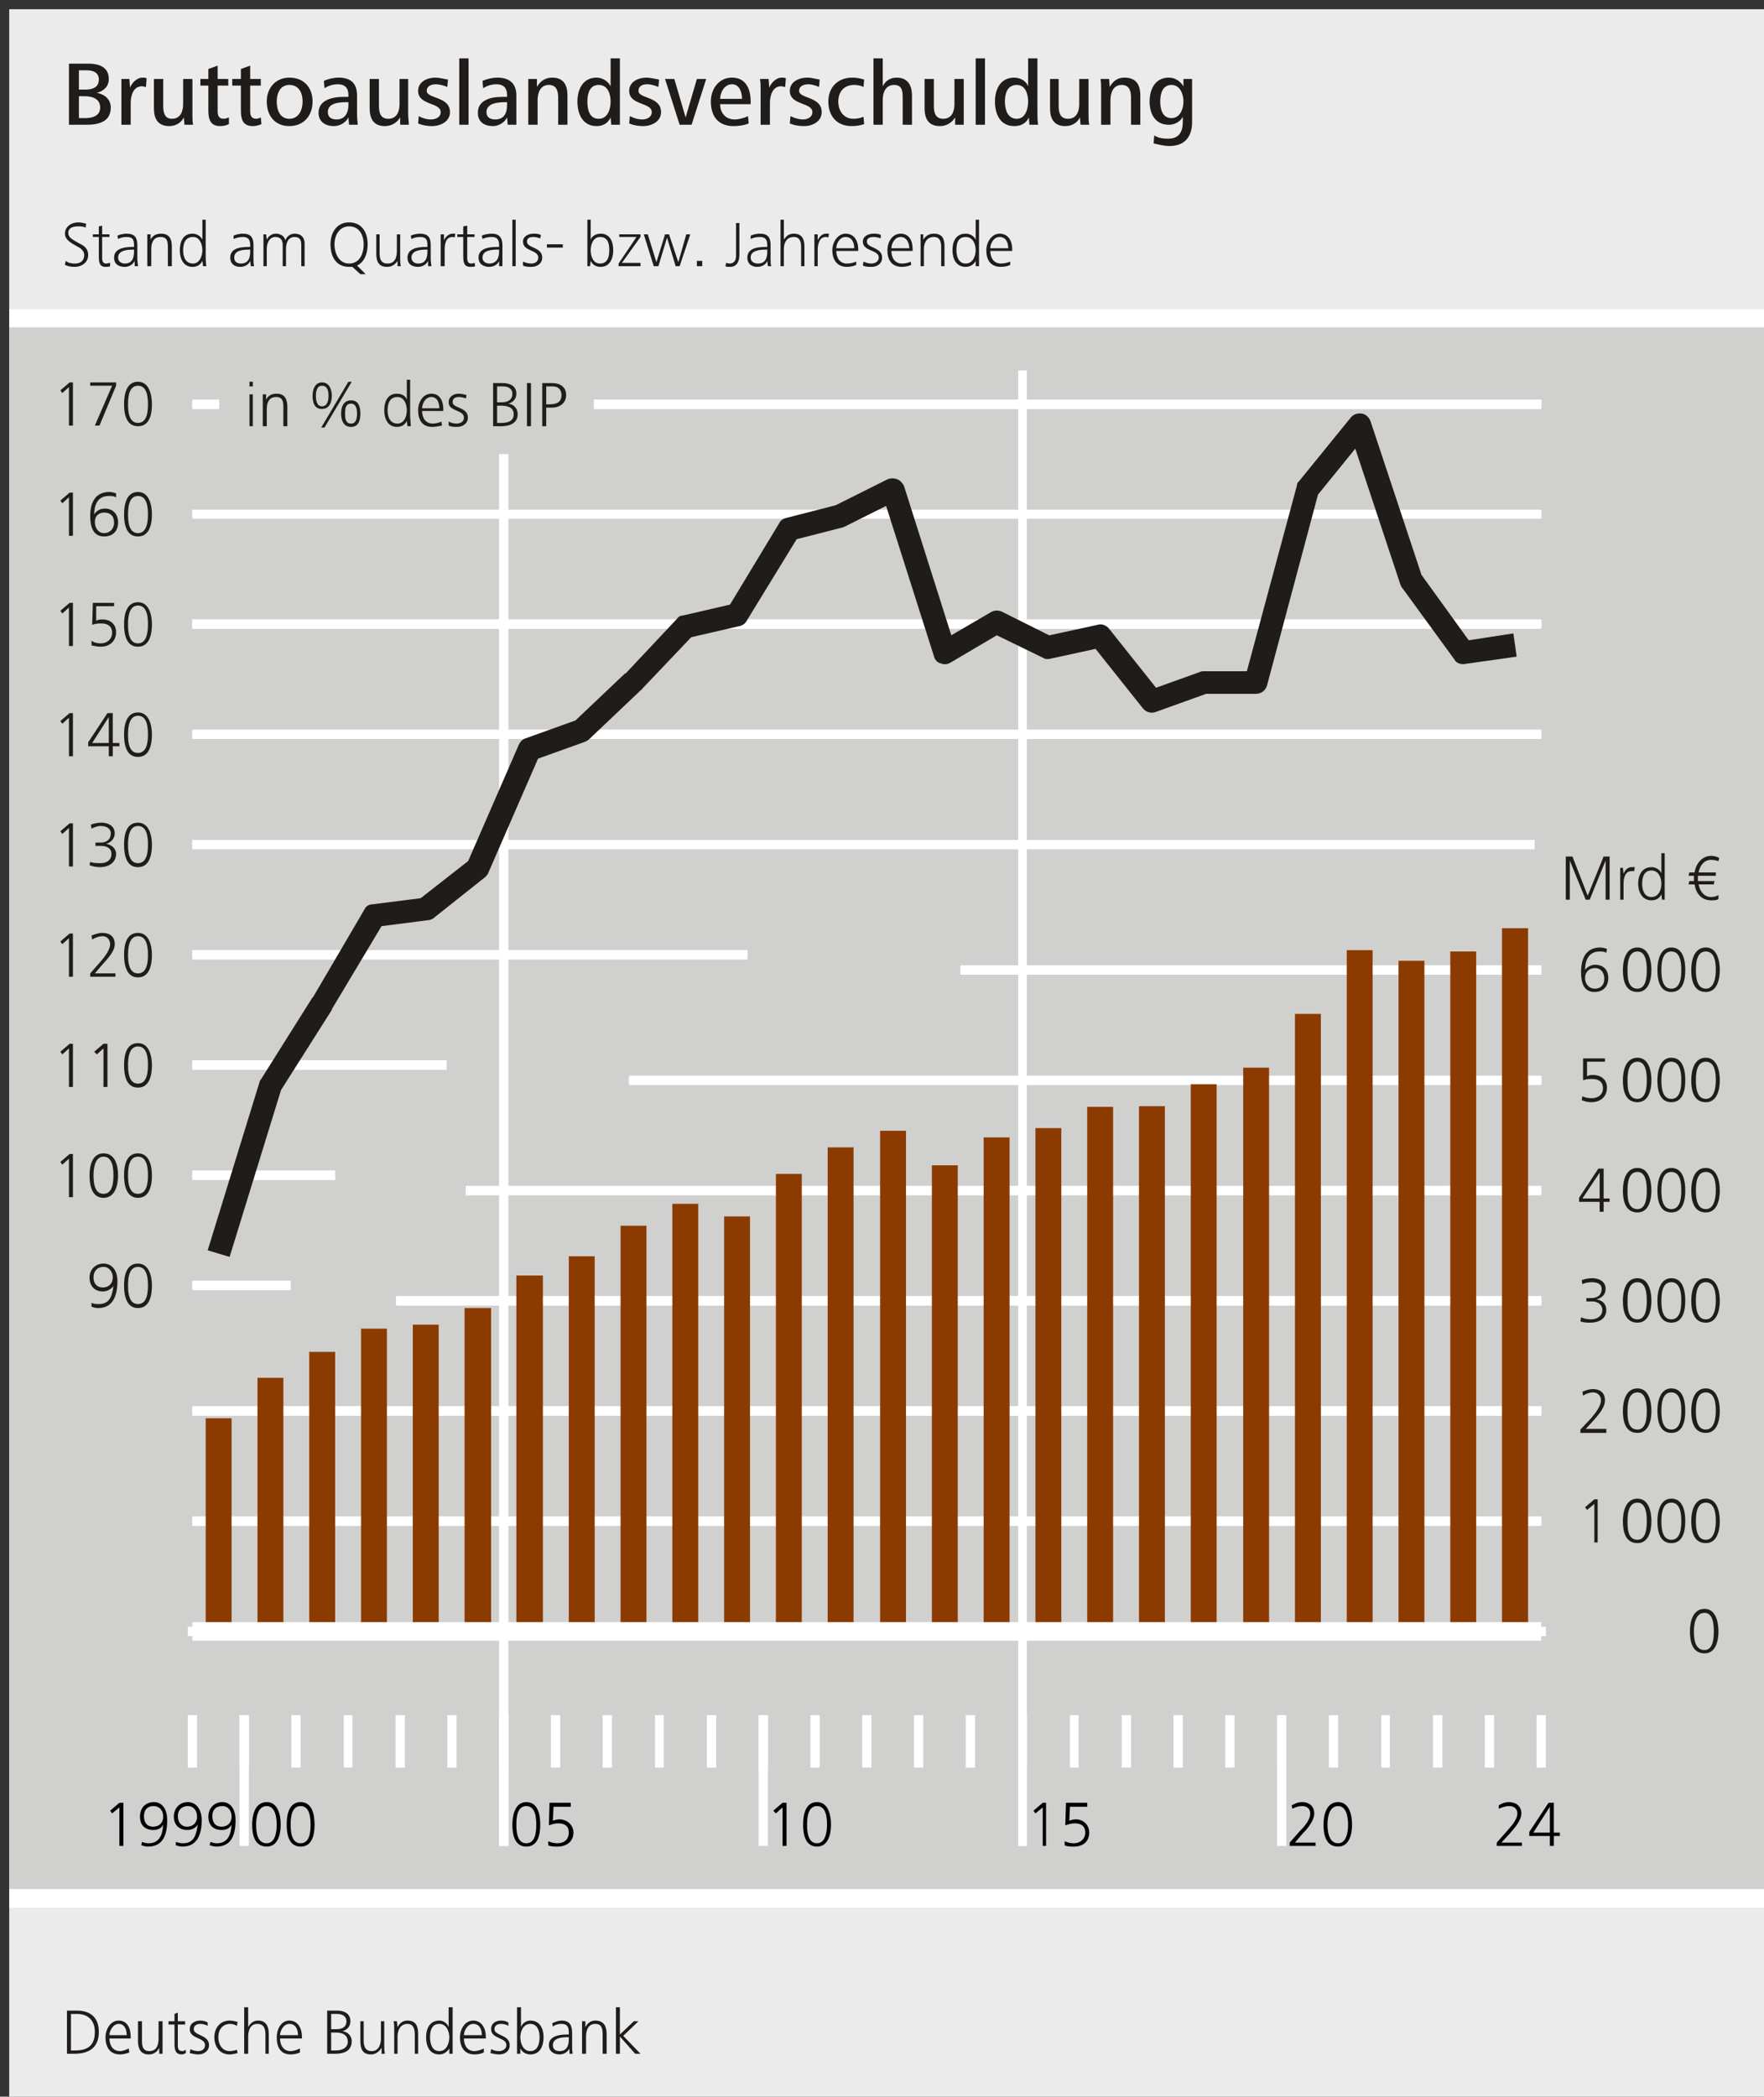
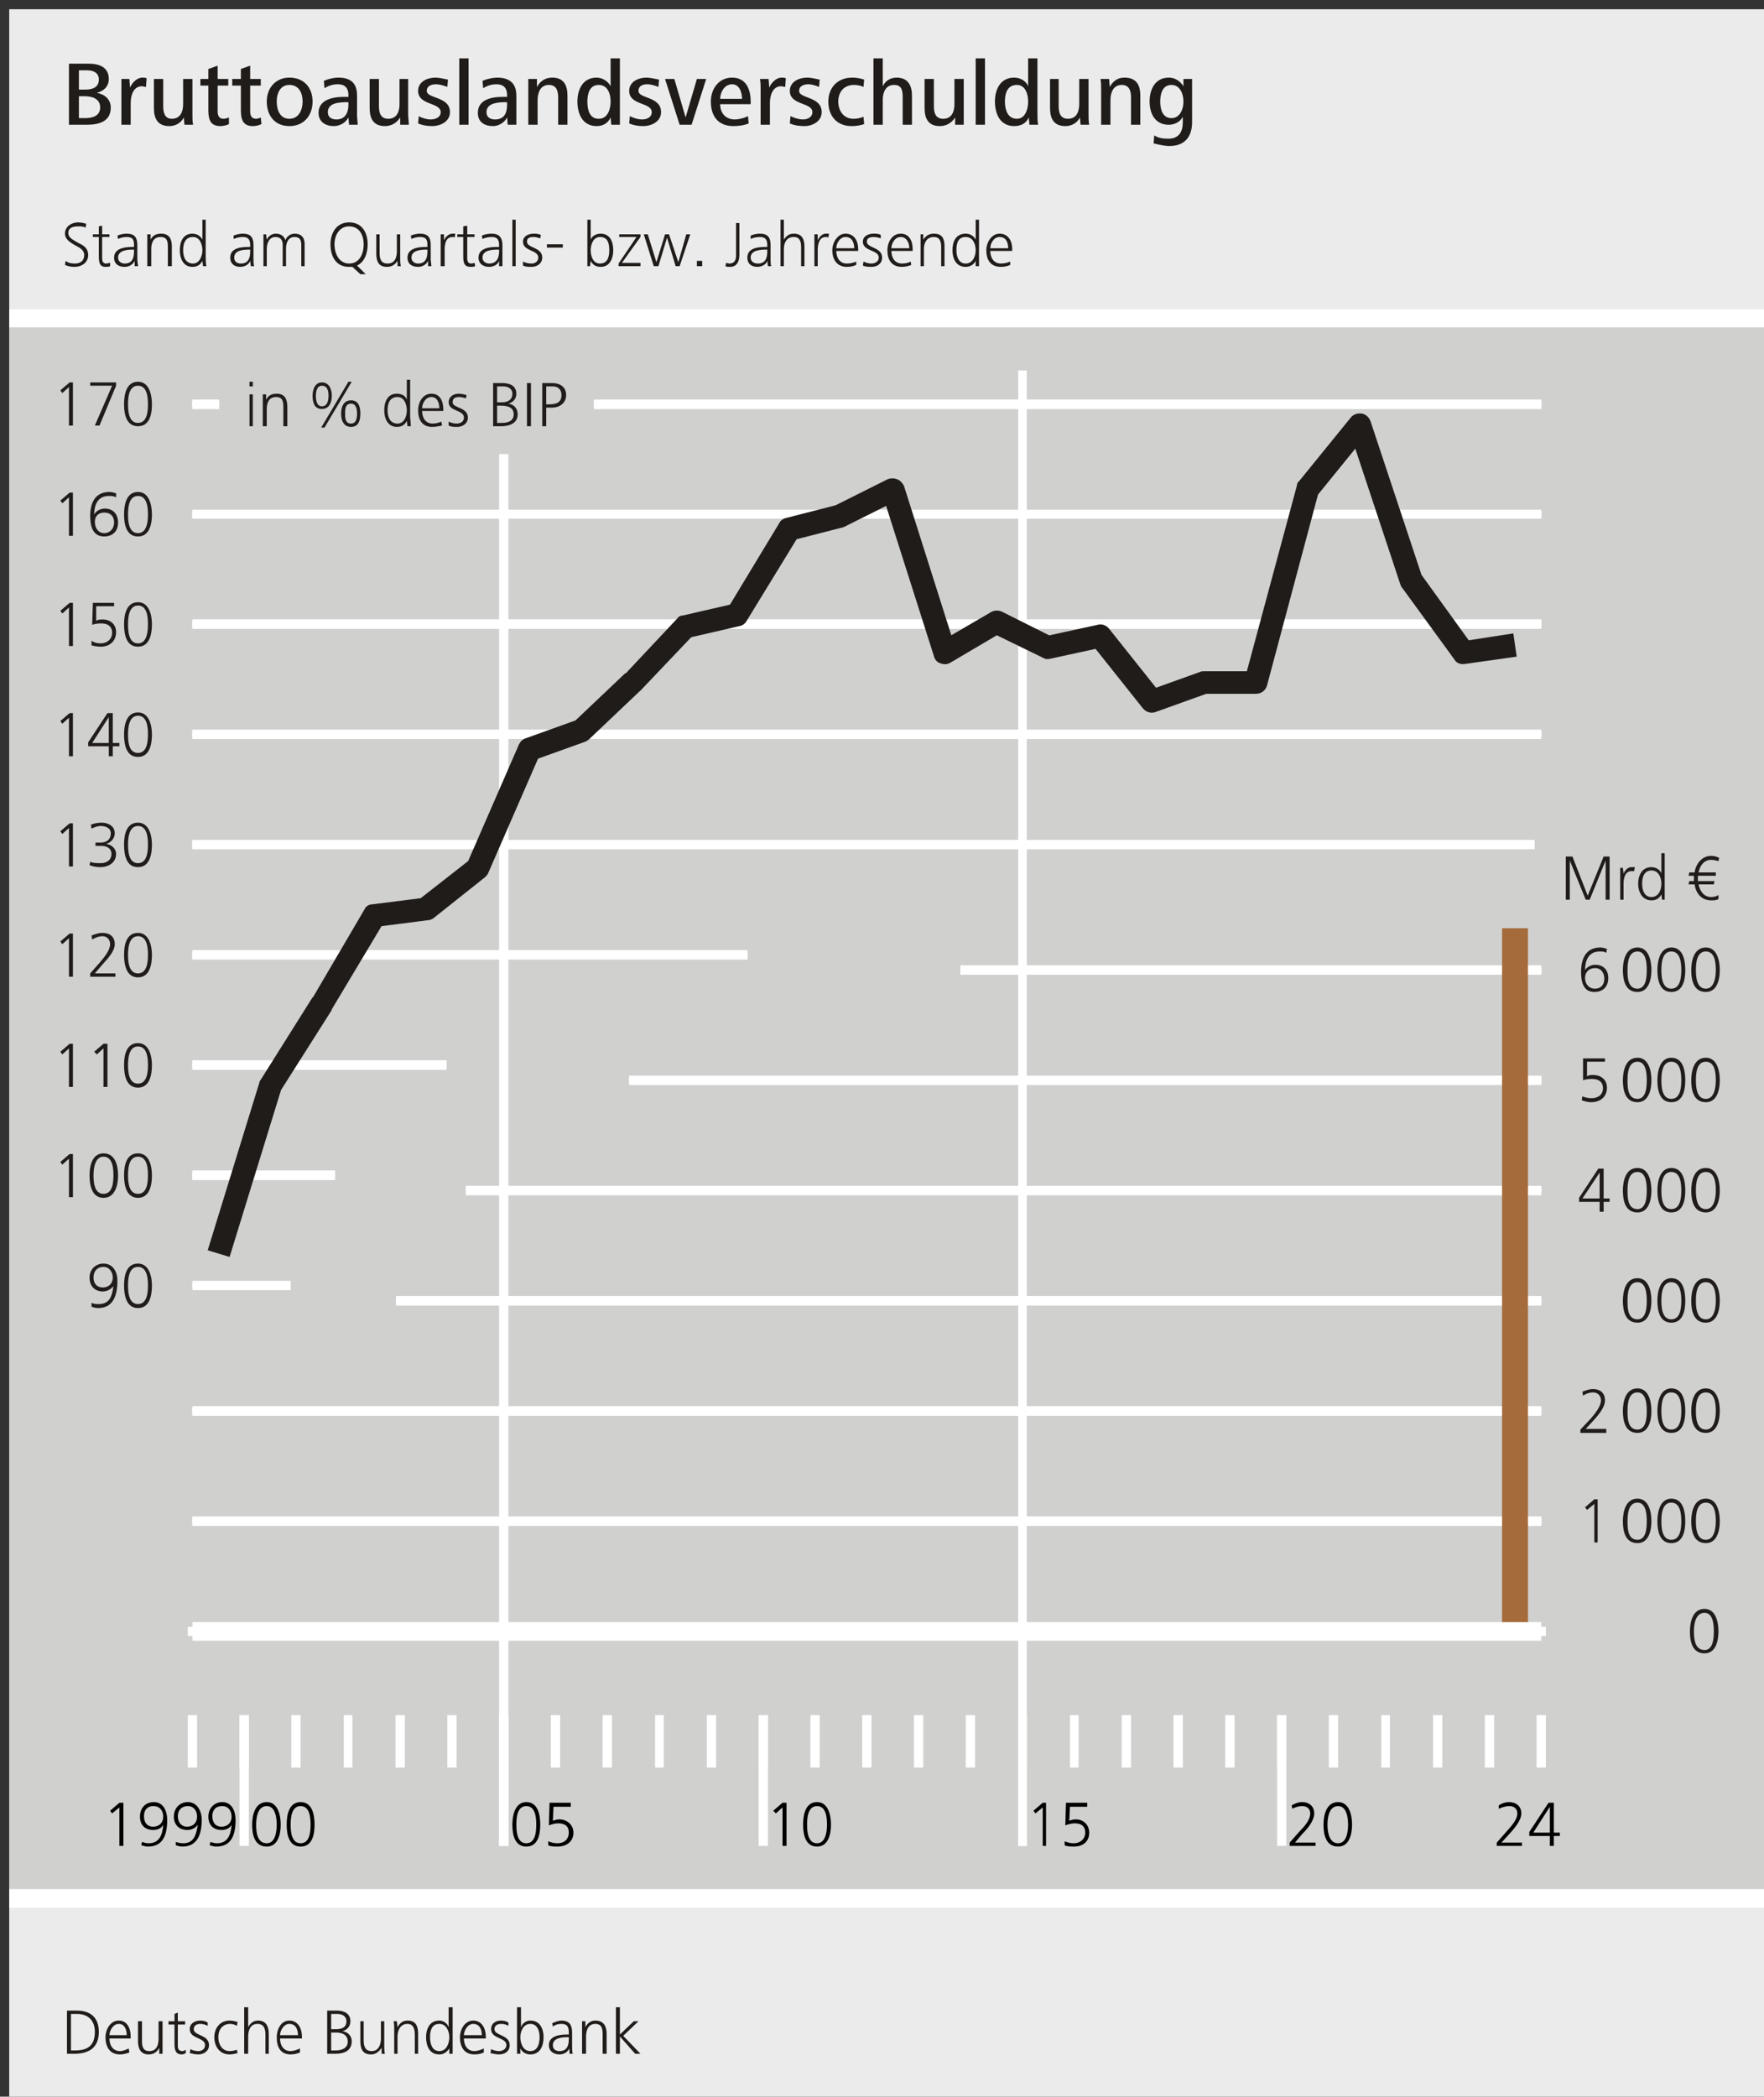
<svg xmlns="http://www.w3.org/2000/svg" style="fill-opacity:1; color-rendering:auto; color-interpolation:auto; text-rendering:auto; stroke:black; stroke-linecap:square; stroke-miterlimit:10; shape-rendering:auto; stroke-opacity:1; fill:black; stroke-dasharray:none; font-weight:normal; stroke-width:1; font-family:'Dialog'; font-style:normal; stroke-linejoin:miter; font-size:12; stroke-dashoffset:0; image-rendering:auto;" width="797" height="947">
  <rect width="100%" height="100%" fill="#333333" stroke="none" />
  <defs id="genericDefs" />
  <g>
    <defs id="defs1">
      <clipPath clipPathUnits="userSpaceOnUse" id="clipPath1">
        <path d="M0.276 0.544 L2.308 0.544 L2.308 2.569 L0.276 2.569 L0.276 0.544 Z" />
      </clipPath>
    </defs>
    <g transform="scale(4.165,4.166) translate(1,1) scale(72,72)" style="fill-opacity:0; fill:rgb(255,255,255); text-rendering:geometricPrecision; color-rendering:optimizeQuality; image-rendering:optimizeQuality; stroke:rgb(255,255,255); stroke-opacity:0;">
      <rect x="0" width="2.658" height="3.158" y="0" style="stroke:none;" />
    </g>
    <g transform="matrix(299.908,0,0,299.923,4.165,4.166)" style="fill:rgb(235,235,235); text-rendering:geometricPrecision; color-rendering:optimizeQuality; stroke:rgb(235,235,235); image-rendering:optimizeQuality;">
      <path style="stroke:none;" d="M0 0 L2.658 0 L2.658 3.158 L0 3.158 L0 0 Z" />
    </g>
    <g transform="matrix(299.908,0,0,299.923,4.165,4.166)" style="fill:rgb(208,208,207); text-rendering:geometricPrecision; color-rendering:optimizeQuality; image-rendering:optimizeQuality; stroke:rgb(208,208,207); stroke-width:0.007;">
      <path style="stroke:none;" d="M0 0.466 L2.658 0.466 L2.658 2.845 L0 2.845 L0 0.466 Z" />
    </g>
    <g transform="matrix(299.908,0,0,299.923,4.165,4.166)" style="stroke-linecap:butt; fill:white; text-rendering:geometricPrecision; color-rendering:optimizeQuality; image-rendering:optimizeQuality; stroke:white; stroke-width:0.007;">
      <path style="stroke:none;" d="M0.738 0.67 L0.738 2.766 L0.752 2.766 L0.752 0.67 Z" />
    </g>
    <g transform="matrix(299.908,0,0,299.923,4.165,4.166)" style="stroke-linecap:butt; fill:white; text-rendering:geometricPrecision; color-rendering:optimizeQuality; image-rendering:optimizeQuality; stroke:white; stroke-width:0.007;">
      <path style="stroke:none;" d="M1.52 0.544 L1.52 2.766 L1.533 2.766 L1.533 0.544 Z" />
    </g>
    <g transform="matrix(299.908,0,0,299.923,4.165,4.166)" style="stroke-linecap:butt; fill:white; text-rendering:geometricPrecision; color-rendering:optimizeQuality; image-rendering:optimizeQuality; stroke:white; stroke-width:0.007;">
      <path style="stroke:none;" d="M0.347 2.569 L0.347 2.766 L0.361 2.766 L0.361 2.569 Z" />
    </g>
    <g transform="matrix(299.908,0,0,299.923,4.165,4.166)" style="stroke-linecap:butt; fill:white; text-rendering:geometricPrecision; color-rendering:optimizeQuality; image-rendering:optimizeQuality; stroke:white; stroke-width:0.007;">
      <path style="stroke:none;" d="M0.738 2.569 L0.738 2.766 L0.752 2.766 L0.752 2.569 Z" />
    </g>
    <g transform="matrix(299.908,0,0,299.923,4.165,4.166)" style="stroke-linecap:butt; fill:white; text-rendering:geometricPrecision; color-rendering:optimizeQuality; image-rendering:optimizeQuality; stroke:white; stroke-width:0.007;">
      <path style="stroke:none;" d="M1.129 2.569 L1.129 2.766 L1.143 2.766 L1.143 2.569 Z" />
    </g>
    <g transform="matrix(299.908,0,0,299.923,4.165,4.166)" style="stroke-linecap:butt; fill:white; text-rendering:geometricPrecision; color-rendering:optimizeQuality; image-rendering:optimizeQuality; stroke:white; stroke-width:0.007;">
      <path style="stroke:none;" d="M1.52 2.569 L1.52 2.766 L1.533 2.766 L1.533 2.569 Z" />
    </g>
    <g transform="matrix(299.908,0,0,299.923,4.165,4.166)" style="stroke-linecap:butt; fill:white; text-rendering:geometricPrecision; color-rendering:optimizeQuality; image-rendering:optimizeQuality; stroke:white; stroke-width:0.007;">
      <path style="stroke:none;" d="M1.91 2.569 L1.91 2.766 L1.924 2.766 L1.924 2.569 Z" />
    </g>
    <g transform="matrix(299.908,0,0,299.923,4.165,4.166)" style="stroke-linecap:butt; fill:white; text-rendering:geometricPrecision; color-rendering:optimizeQuality; image-rendering:optimizeQuality; stroke:white; stroke-width:0.007;">
      <path style="stroke:none;" d="M0.269 2.569 L0.269 2.648 L0.283 2.648 L0.283 2.569 Z" />
    </g>
    <g transform="matrix(299.908,0,0,299.923,4.165,4.166)" style="stroke-linecap:butt; fill:white; text-rendering:geometricPrecision; color-rendering:optimizeQuality; image-rendering:optimizeQuality; stroke:white; stroke-width:0.007;">
      <path style="stroke:none;" d="M0.347 2.569 L0.347 2.648 L0.361 2.648 L0.361 2.569 Z" />
    </g>
    <g transform="matrix(299.908,0,0,299.923,4.165,4.166)" style="stroke-linecap:butt; fill:white; text-rendering:geometricPrecision; color-rendering:optimizeQuality; image-rendering:optimizeQuality; stroke:white; stroke-width:0.007;">
      <path style="stroke:none;" d="M0.425 2.569 L0.425 2.648 L0.439 2.648 L0.439 2.569 Z" />
    </g>
    <g transform="matrix(299.908,0,0,299.923,4.165,4.166)" style="stroke-linecap:butt; fill:white; text-rendering:geometricPrecision; color-rendering:optimizeQuality; image-rendering:optimizeQuality; stroke:white; stroke-width:0.007;">
      <path style="stroke:none;" d="M0.504 2.569 L0.504 2.648 L0.517 2.648 L0.517 2.569 Z" />
    </g>
    <g transform="matrix(299.908,0,0,299.923,4.165,4.166)" style="stroke-linecap:butt; fill:white; text-rendering:geometricPrecision; color-rendering:optimizeQuality; image-rendering:optimizeQuality; stroke:white; stroke-width:0.007;">
      <path style="stroke:none;" d="M0.582 2.569 L0.582 2.648 L0.596 2.648 L0.596 2.569 Z" />
    </g>
    <g transform="matrix(299.908,0,0,299.923,4.165,4.166)" style="stroke-linecap:butt; fill:white; text-rendering:geometricPrecision; color-rendering:optimizeQuality; image-rendering:optimizeQuality; stroke:white; stroke-width:0.007;">
      <path style="stroke:none;" d="M0.66 2.569 L0.66 2.648 L0.674 2.648 L0.674 2.569 Z" />
    </g>
    <g transform="matrix(299.908,0,0,299.923,4.165,4.166)" style="stroke-linecap:butt; fill:white; text-rendering:geometricPrecision; color-rendering:optimizeQuality; image-rendering:optimizeQuality; stroke:white; stroke-width:0.007;">
      <path style="stroke:none;" d="M0.738 2.569 L0.738 2.648 L0.752 2.648 L0.752 2.569 Z" />
    </g>
    <g transform="matrix(299.908,0,0,299.923,4.165,4.166)" style="stroke-linecap:butt; fill:white; text-rendering:geometricPrecision; color-rendering:optimizeQuality; image-rendering:optimizeQuality; stroke:white; stroke-width:0.007;">
      <path style="stroke:none;" d="M0.816 2.569 L0.816 2.648 L0.83 2.648 L0.83 2.569 Z" />
    </g>
    <g transform="matrix(299.908,0,0,299.923,4.165,4.166)" style="stroke-linecap:butt; fill:white; text-rendering:geometricPrecision; color-rendering:optimizeQuality; image-rendering:optimizeQuality; stroke:white; stroke-width:0.007;">
      <path style="stroke:none;" d="M0.894 2.569 L0.894 2.648 L0.908 2.648 L0.908 2.569 Z" />
    </g>
    <g transform="matrix(299.908,0,0,299.923,4.165,4.166)" style="stroke-linecap:butt; fill:white; text-rendering:geometricPrecision; color-rendering:optimizeQuality; image-rendering:optimizeQuality; stroke:white; stroke-width:0.007;">
      <path style="stroke:none;" d="M0.973 2.569 L0.973 2.648 L0.986 2.648 L0.986 2.569 Z" />
    </g>
    <g transform="matrix(299.908,0,0,299.923,4.165,4.166)" style="stroke-linecap:butt; fill:white; text-rendering:geometricPrecision; color-rendering:optimizeQuality; image-rendering:optimizeQuality; stroke:white; stroke-width:0.007;">
      <path style="stroke:none;" d="M1.051 2.569 L1.051 2.648 L1.065 2.648 L1.065 2.569 Z" />
    </g>
    <g transform="matrix(299.908,0,0,299.923,4.165,4.166)" style="stroke-linecap:butt; fill:white; text-rendering:geometricPrecision; color-rendering:optimizeQuality; image-rendering:optimizeQuality; stroke:white; stroke-width:0.007;">
      <path style="stroke:none;" d="M1.129 2.569 L1.129 2.648 L1.143 2.648 L1.143 2.569 Z" />
    </g>
    <g transform="matrix(299.908,0,0,299.923,4.165,4.166)" style="stroke-linecap:butt; fill:white; text-rendering:geometricPrecision; color-rendering:optimizeQuality; image-rendering:optimizeQuality; stroke:white; stroke-width:0.007;">
      <path style="stroke:none;" d="M1.207 2.569 L1.207 2.648 L1.221 2.648 L1.221 2.569 Z" />
    </g>
    <g transform="matrix(299.908,0,0,299.923,4.165,4.166)" style="stroke-linecap:butt; fill:white; text-rendering:geometricPrecision; color-rendering:optimizeQuality; image-rendering:optimizeQuality; stroke:white; stroke-width:0.007;">
      <path style="stroke:none;" d="M1.285 2.569 L1.285 2.648 L1.299 2.648 L1.299 2.569 Z" />
    </g>
    <g transform="matrix(299.908,0,0,299.923,4.165,4.166)" style="stroke-linecap:butt; fill:white; text-rendering:geometricPrecision; color-rendering:optimizeQuality; image-rendering:optimizeQuality; stroke:white; stroke-width:0.007;">
      <path style="stroke:none;" d="M1.363 2.569 L1.363 2.648 L1.377 2.648 L1.377 2.569 Z" />
    </g>
    <g transform="matrix(299.908,0,0,299.923,4.165,4.166)" style="stroke-linecap:butt; fill:white; text-rendering:geometricPrecision; color-rendering:optimizeQuality; image-rendering:optimizeQuality; stroke:white; stroke-width:0.007;">
      <path style="stroke:none;" d="M1.441 2.569 L1.441 2.648 L1.455 2.648 L1.455 2.569 Z" />
    </g>
    <g transform="matrix(299.908,0,0,299.923,4.165,4.166)" style="stroke-linecap:butt; fill:white; text-rendering:geometricPrecision; color-rendering:optimizeQuality; image-rendering:optimizeQuality; stroke:white; stroke-width:0.007;">
      <path style="stroke:none;" d="M1.52 2.569 L1.52 2.648 L1.533 2.648 L1.533 2.569 Z" />
    </g>
    <g transform="matrix(299.908,0,0,299.923,4.165,4.166)" style="stroke-linecap:butt; fill:white; text-rendering:geometricPrecision; color-rendering:optimizeQuality; image-rendering:optimizeQuality; stroke:white; stroke-width:0.007;">
      <path style="stroke:none;" d="M1.598 2.569 L1.598 2.648 L1.611 2.648 L1.611 2.569 Z" />
    </g>
    <g transform="matrix(299.908,0,0,299.923,4.165,4.166)" style="stroke-linecap:butt; fill:white; text-rendering:geometricPrecision; color-rendering:optimizeQuality; image-rendering:optimizeQuality; stroke:white; stroke-width:0.007;">
      <path style="stroke:none;" d="M1.676 2.569 L1.676 2.648 L1.69 2.648 L1.69 2.569 Z" />
    </g>
    <g transform="matrix(299.908,0,0,299.923,4.165,4.166)" style="stroke-linecap:butt; fill:white; text-rendering:geometricPrecision; color-rendering:optimizeQuality; image-rendering:optimizeQuality; stroke:white; stroke-width:0.007;">
      <path style="stroke:none;" d="M1.754 2.569 L1.754 2.648 L1.768 2.648 L1.768 2.569 Z" />
    </g>
    <g transform="matrix(299.908,0,0,299.923,4.165,4.166)" style="stroke-linecap:butt; fill:white; text-rendering:geometricPrecision; color-rendering:optimizeQuality; image-rendering:optimizeQuality; stroke:white; stroke-width:0.007;">
      <path style="stroke:none;" d="M1.832 2.569 L1.832 2.648 L1.846 2.648 L1.846 2.569 Z" />
    </g>
    <g transform="matrix(299.908,0,0,299.923,4.165,4.166)" style="stroke-linecap:butt; fill:white; text-rendering:geometricPrecision; color-rendering:optimizeQuality; image-rendering:optimizeQuality; stroke:white; stroke-width:0.007;">
      <path style="stroke:none;" d="M1.91 2.569 L1.91 2.648 L1.924 2.648 L1.924 2.569 Z" />
    </g>
    <g transform="matrix(299.908,0,0,299.923,4.165,4.166)" style="stroke-linecap:butt; fill:white; text-rendering:geometricPrecision; color-rendering:optimizeQuality; image-rendering:optimizeQuality; stroke:white; stroke-width:0.007;">
      <path style="stroke:none;" d="M1.988 2.569 L1.988 2.648 L2.002 2.648 L2.002 2.569 Z" />
    </g>
    <g transform="matrix(299.908,0,0,299.923,4.165,4.166)" style="stroke-linecap:butt; fill:white; text-rendering:geometricPrecision; color-rendering:optimizeQuality; image-rendering:optimizeQuality; stroke:white; stroke-width:0.007;">
      <path style="stroke:none;" d="M2.067 2.569 L2.067 2.648 L2.08 2.648 L2.08 2.569 Z" />
    </g>
    <g transform="matrix(299.908,0,0,299.923,4.165,4.166)" style="stroke-linecap:butt; fill:white; text-rendering:geometricPrecision; color-rendering:optimizeQuality; image-rendering:optimizeQuality; stroke:white; stroke-width:0.007;">
      <path style="stroke:none;" d="M2.145 2.569 L2.145 2.648 L2.159 2.648 L2.159 2.569 Z" />
    </g>
    <g transform="matrix(299.908,0,0,299.923,4.165,4.166)" style="stroke-linecap:butt; fill:white; text-rendering:geometricPrecision; color-rendering:optimizeQuality; image-rendering:optimizeQuality; stroke:white; stroke-width:0.007;">
      <path style="stroke:none;" d="M2.223 2.569 L2.223 2.648 L2.237 2.648 L2.237 2.569 Z" />
    </g>
    <g transform="matrix(299.908,0,0,299.923,4.165,4.166)" style="stroke-linecap:butt; fill:white; text-rendering:geometricPrecision; color-rendering:optimizeQuality; image-rendering:optimizeQuality; stroke:white; stroke-width:0.007;">
      <path style="stroke:none;" d="M2.301 2.569 L2.301 2.648 L2.315 2.648 L2.315 2.569 Z" />
    </g>
    <g transform="matrix(299.908,0,0,299.923,4.165,4.166)" style="text-rendering:geometricPrecision; stroke-width:0.007; color-rendering:optimizeQuality; stroke-linecap:butt; image-rendering:optimizeQuality;">
      <path style="stroke:none;" d="M0.217 2.706 C0.227 2.706 0.232 2.713 0.232 2.722 C0.232 2.731 0.226 2.737 0.217 2.737 C0.207 2.737 0.203 2.73 0.203 2.721 C0.203 2.712 0.208 2.706 0.217 2.706 ZM0.269 2.706 C0.278 2.706 0.283 2.713 0.283 2.722 C0.283 2.731 0.277 2.737 0.268 2.737 C0.259 2.737 0.254 2.73 0.254 2.721 C0.254 2.712 0.26 2.706 0.269 2.706 ZM0.321 2.706 C0.33 2.706 0.335 2.713 0.335 2.722 C0.335 2.731 0.329 2.737 0.32 2.737 C0.31 2.737 0.306 2.73 0.306 2.721 C0.306 2.712 0.311 2.706 0.321 2.706 ZM0.166 2.701 L0.152 2.713 L0.155 2.717 L0.166 2.708 L0.166 2.766 L0.172 2.766 L0.172 2.701 ZM0.218 2.7 C0.205 2.7 0.197 2.709 0.197 2.722 C0.197 2.734 0.204 2.742 0.217 2.742 C0.223 2.742 0.229 2.74 0.232 2.734 L0.232 2.734 C0.231 2.748 0.227 2.762 0.21 2.762 C0.206 2.762 0.203 2.761 0.2 2.76 L0.199 2.765 C0.202 2.766 0.206 2.767 0.209 2.767 C0.232 2.767 0.238 2.749 0.238 2.727 C0.238 2.713 0.232 2.7 0.218 2.7 ZM0.269 2.7 C0.257 2.7 0.248 2.709 0.248 2.722 C0.248 2.734 0.256 2.742 0.268 2.742 C0.274 2.742 0.28 2.74 0.284 2.734 L0.284 2.734 C0.282 2.748 0.279 2.762 0.262 2.762 C0.258 2.762 0.254 2.761 0.251 2.76 L0.251 2.765 C0.254 2.766 0.257 2.767 0.261 2.767 C0.283 2.767 0.29 2.749 0.29 2.727 C0.29 2.713 0.283 2.7 0.269 2.7 ZM0.321 2.7 C0.309 2.7 0.3 2.709 0.3 2.722 C0.3 2.734 0.307 2.742 0.32 2.742 C0.326 2.742 0.332 2.74 0.335 2.734 L0.335 2.734 C0.334 2.748 0.33 2.762 0.313 2.762 C0.309 2.762 0.306 2.761 0.303 2.76 L0.302 2.765 C0.305 2.766 0.309 2.767 0.312 2.767 C0.335 2.767 0.341 2.749 0.341 2.727 C0.341 2.713 0.335 2.7 0.321 2.7 Z" />
    </g>
    <g transform="matrix(299.908,0,0,299.923,4.165,4.166)" style="text-rendering:geometricPrecision; stroke-width:0.007; color-rendering:optimizeQuality; stroke-linecap:butt; image-rendering:optimizeQuality;">
      <path style="stroke:none;" d="M0.388 2.706 C0.401 2.706 0.403 2.724 0.403 2.734 C0.403 2.744 0.401 2.762 0.388 2.762 C0.373 2.762 0.372 2.744 0.372 2.734 C0.372 2.724 0.374 2.706 0.388 2.706 ZM0.439 2.706 C0.453 2.706 0.454 2.724 0.454 2.734 C0.454 2.744 0.453 2.762 0.439 2.762 C0.425 2.762 0.424 2.744 0.424 2.734 C0.424 2.724 0.425 2.706 0.439 2.706 ZM0.388 2.7 C0.37 2.7 0.366 2.72 0.366 2.734 C0.366 2.748 0.369 2.767 0.388 2.767 C0.405 2.767 0.409 2.748 0.409 2.734 C0.409 2.72 0.405 2.7 0.388 2.7 ZM0.439 2.7 C0.421 2.7 0.418 2.72 0.418 2.734 C0.418 2.748 0.421 2.767 0.439 2.767 C0.457 2.767 0.46 2.748 0.46 2.734 C0.46 2.72 0.457 2.7 0.439 2.7 Z" />
    </g>
    <g transform="matrix(299.908,0,0,299.923,4.165,4.166)" style="text-rendering:geometricPrecision; stroke-width:0.007; color-rendering:optimizeQuality; stroke-linecap:butt; image-rendering:optimizeQuality;">
      <path style="stroke:none;" d="M0.779 2.706 C0.793 2.706 0.794 2.724 0.794 2.734 C0.794 2.744 0.793 2.762 0.779 2.762 C0.765 2.762 0.764 2.744 0.764 2.734 C0.764 2.724 0.765 2.706 0.779 2.706 ZM0.779 2.7 C0.762 2.7 0.758 2.72 0.758 2.734 C0.758 2.748 0.761 2.767 0.779 2.767 C0.797 2.767 0.8 2.748 0.8 2.734 C0.8 2.72 0.797 2.7 0.779 2.7 ZM0.814 2.701 L0.813 2.735 C0.819 2.733 0.823 2.732 0.827 2.732 C0.837 2.732 0.843 2.736 0.843 2.746 C0.843 2.756 0.836 2.762 0.826 2.762 C0.821 2.762 0.817 2.761 0.812 2.759 L0.812 2.765 C0.816 2.767 0.821 2.767 0.826 2.767 C0.839 2.767 0.85 2.76 0.85 2.746 C0.85 2.734 0.84 2.726 0.829 2.726 C0.825 2.726 0.822 2.727 0.819 2.728 L0.82 2.707 L0.846 2.707 L0.846 2.701 Z" />
    </g>
    <g transform="matrix(299.908,0,0,299.923,4.165,4.166)" style="text-rendering:geometricPrecision; stroke-width:0.007; color-rendering:optimizeQuality; stroke-linecap:butt; image-rendering:optimizeQuality;">
      <path style="stroke:none;" d="M1.217 2.706 C1.231 2.706 1.232 2.724 1.232 2.734 C1.232 2.744 1.23 2.762 1.217 2.762 C1.203 2.762 1.202 2.744 1.202 2.734 C1.202 2.724 1.203 2.706 1.217 2.706 ZM1.165 2.701 L1.151 2.713 L1.155 2.717 L1.165 2.708 L1.165 2.766 L1.171 2.766 L1.171 2.701 ZM1.217 2.7 C1.199 2.7 1.196 2.72 1.196 2.734 C1.196 2.748 1.199 2.767 1.217 2.767 C1.234 2.767 1.238 2.748 1.238 2.734 C1.238 2.72 1.234 2.7 1.217 2.7 Z" />
    </g>
    <g transform="matrix(299.908,0,0,299.923,4.165,4.166)" style="text-rendering:geometricPrecision; stroke-width:0.007; color-rendering:optimizeQuality; stroke-linecap:butt; image-rendering:optimizeQuality;">
      <path style="stroke:none;" d="M1.557 2.701 L1.543 2.713 L1.546 2.717 L1.557 2.708 L1.557 2.766 L1.562 2.766 L1.562 2.701 ZM1.592 2.701 L1.591 2.735 C1.597 2.733 1.601 2.732 1.605 2.732 C1.615 2.732 1.621 2.736 1.621 2.746 C1.621 2.756 1.613 2.762 1.604 2.762 C1.599 2.762 1.595 2.761 1.59 2.759 L1.59 2.765 C1.594 2.767 1.599 2.767 1.604 2.767 C1.617 2.767 1.627 2.76 1.627 2.746 C1.627 2.734 1.618 2.726 1.607 2.726 C1.603 2.726 1.6 2.727 1.597 2.728 L1.598 2.707 L1.624 2.707 L1.624 2.701 Z" />
    </g>
    <g transform="matrix(299.908,0,0,299.923,4.165,4.166)" style="text-rendering:geometricPrecision; stroke-width:0.007; color-rendering:optimizeQuality; stroke-linecap:butt; image-rendering:optimizeQuality;">
      <path style="stroke:none;" d="M2.002 2.706 C2.015 2.706 2.017 2.724 2.017 2.734 C2.017 2.744 2.015 2.762 2.002 2.762 C1.988 2.762 1.986 2.744 1.986 2.734 C1.986 2.724 1.988 2.706 2.002 2.706 ZM1.948 2.7 C1.942 2.7 1.937 2.702 1.932 2.705 L1.933 2.71 C1.937 2.708 1.942 2.706 1.948 2.706 C1.955 2.706 1.96 2.71 1.96 2.717 C1.96 2.727 1.951 2.737 1.944 2.744 L1.929 2.761 L1.929 2.766 L1.968 2.766 L1.968 2.761 L1.937 2.761 L1.948 2.748 C1.956 2.74 1.966 2.728 1.966 2.717 C1.966 2.706 1.958 2.7 1.948 2.7 ZM2.002 2.7 C1.984 2.7 1.98 2.72 1.98 2.734 C1.98 2.748 1.983 2.767 2.002 2.767 C2.019 2.767 2.023 2.748 2.023 2.734 C2.023 2.72 2.019 2.7 2.002 2.7 Z" />
    </g>
    <g transform="matrix(299.908,0,0,299.923,4.165,4.166)" style="text-rendering:geometricPrecision; stroke-width:0.007; color-rendering:optimizeQuality; stroke-linecap:butt; image-rendering:optimizeQuality;">
      <path style="stroke:none;" d="M2.321 2.707 L2.321 2.746 L2.296 2.746 L2.321 2.707 ZM2.259 2.7 C2.254 2.7 2.248 2.702 2.244 2.705 L2.244 2.71 C2.249 2.708 2.254 2.706 2.26 2.706 C2.267 2.706 2.272 2.71 2.272 2.717 C2.272 2.727 2.262 2.737 2.256 2.744 L2.241 2.761 L2.241 2.766 L2.279 2.766 L2.279 2.761 L2.248 2.761 L2.26 2.748 C2.267 2.74 2.278 2.728 2.278 2.717 C2.278 2.706 2.27 2.7 2.259 2.7 ZM2.319 2.701 L2.29 2.745 L2.29 2.751 L2.321 2.751 L2.321 2.766 L2.327 2.766 L2.327 2.751 L2.336 2.751 L2.336 2.746 L2.327 2.746 L2.327 2.701 Z" />
    </g>
    <g transform="matrix(299.908,0,0,299.923,4.165,4.166)" style="stroke-linecap:butt; fill:white; text-rendering:geometricPrecision; color-rendering:optimizeQuality; image-rendering:optimizeQuality; stroke:white; stroke-width:0.007;">
      <path style="stroke:none;" d="M0.276 1.919 L0.276 1.926 L0.424 1.926 L0.424 1.919 Z" />
-       <path style="stroke:none;" d="M0.276 1.915 L0.276 1.929 L0.424 1.929 L0.424 1.915 Z" />
      <path style="stroke:none;" d="M0.276 1.753 L0.276 1.76 L0.491 1.76 L0.491 1.753 Z" />
      <path style="stroke:none;" d="M0.276 1.749 L0.276 1.763 L0.491 1.763 L0.491 1.749 Z" />
      <path style="stroke:none;" d="M0.276 1.587 L0.276 1.594 L0.659 1.594 L0.659 1.587 Z" />
      <path style="stroke:none;" d="M0.276 1.583 L0.276 1.597 L0.659 1.597 L0.659 1.583 Z" />
      <path style="stroke:none;" d="M0.276 1.421 L0.276 1.428 L1.112 1.428 L1.112 1.421 Z" />
      <path style="stroke:none;" d="M0.276 1.417 L0.276 1.431 L1.112 1.431 L1.112 1.417 Z" />
      <path style="stroke:none;" d="M0.276 1.255 L0.276 1.262 L2.298 1.262 L2.298 1.255 Z" />
      <path style="stroke:none;" d="M0.276 1.251 L0.276 1.265 L2.298 1.265 L2.298 1.251 Z" />
      <path style="stroke:none;" d="M0.276 1.089 L0.276 1.096 L2.308 1.096 L2.308 1.089 Z" />
      <path style="stroke:none;" d="M0.276 1.085 L0.276 1.099 L2.308 1.099 L2.308 1.085 Z" />
      <path style="stroke:none;" d="M0.276 0.923 L0.276 0.93 L2.308 0.93 L2.308 0.923 Z" />
      <path style="stroke:none;" d="M0.276 0.919 L0.276 0.933 L2.308 0.933 L2.308 0.919 Z" />
      <path style="stroke:none;" d="M0.276 0.757 L0.276 0.764 L2.308 0.764 L2.308 0.757 Z" />
      <path style="stroke:none;" d="M0.276 0.754 L0.276 0.767 L2.308 0.767 L2.308 0.754 Z" />
      <path style="stroke:none;" d="M0.276 0.591 L0.276 0.598 L0.316 0.598 L0.316 0.591 ZM0.881 0.591 L0.881 0.598 L2.308 0.598 L2.308 0.591 Z" />
      <path style="stroke:none;" d="M0.276 0.588 L0.276 0.602 L0.316 0.602 L0.316 0.588 ZM0.881 0.588 L0.881 0.602 L2.308 0.602 L2.308 0.588 Z" />
      <path style="stroke:none;" d="M0.276 1.919 L0.276 1.926 L0.424 1.926 L0.424 1.919 Z" />
      <path style="stroke:none;" d="M0.276 1.915 L0.276 1.929 L0.424 1.929 L0.424 1.915 Z" />
    </g>
    <g transform="matrix(299.908,0,0,299.923,4.165,4.166)" style="stroke-linecap:butt; fill:white; text-rendering:geometricPrecision; color-rendering:optimizeQuality; image-rendering:optimizeQuality; stroke:white; stroke-width:0.007;">
      <path style="stroke:none;" d="M0.276 1.753 L0.276 1.76 L0.491 1.76 L0.491 1.753 Z" />
      <path style="stroke:none;" d="M0.276 1.749 L0.276 1.763 L0.491 1.763 L0.491 1.749 Z" />
    </g>
    <g transform="matrix(299.908,0,0,299.923,4.165,4.166)" style="stroke-linecap:butt; fill:white; text-rendering:geometricPrecision; color-rendering:optimizeQuality; image-rendering:optimizeQuality; stroke:white; stroke-width:0.007;">
      <path style="stroke:none;" d="M0.276 1.587 L0.276 1.594 L0.659 1.594 L0.659 1.587 Z" />
      <path style="stroke:none;" d="M0.276 1.583 L0.276 1.597 L0.659 1.597 L0.659 1.583 Z" />
    </g>
    <g transform="matrix(299.908,0,0,299.923,4.165,4.166)" style="stroke-linecap:butt; fill:white; text-rendering:geometricPrecision; color-rendering:optimizeQuality; image-rendering:optimizeQuality; stroke:white; stroke-width:0.007;">
      <path style="stroke:none;" d="M0.276 1.421 L0.276 1.428 L1.112 1.428 L1.112 1.421 Z" />
      <path style="stroke:none;" d="M0.276 1.417 L0.276 1.431 L1.112 1.431 L1.112 1.417 Z" />
    </g>
    <g transform="matrix(299.908,0,0,299.923,4.165,4.166)" style="stroke-linecap:butt; fill:white; text-rendering:geometricPrecision; color-rendering:optimizeQuality; image-rendering:optimizeQuality; stroke:white; stroke-width:0.007;">
      <path style="stroke:none;" d="M0.276 1.255 L0.276 1.262 L2.298 1.262 L2.298 1.255 Z" />
      <path style="stroke:none;" d="M0.276 1.251 L0.276 1.265 L2.298 1.265 L2.298 1.251 Z" />
    </g>
    <g transform="matrix(299.908,0,0,299.923,4.165,4.166)" style="stroke-linecap:butt; fill:white; text-rendering:geometricPrecision; color-rendering:optimizeQuality; image-rendering:optimizeQuality; stroke:white; stroke-width:0.007;">
      <path style="stroke:none;" d="M0.276 1.089 L0.276 1.096 L2.308 1.096 L2.308 1.089 Z" />
      <path style="stroke:none;" d="M0.276 1.085 L0.276 1.099 L2.308 1.099 L2.308 1.085 Z" />
    </g>
    <g transform="matrix(299.908,0,0,299.923,4.165,4.166)" style="stroke-linecap:butt; fill:white; text-rendering:geometricPrecision; color-rendering:optimizeQuality; image-rendering:optimizeQuality; stroke:white; stroke-width:0.007;">
      <path style="stroke:none;" d="M0.276 0.923 L0.276 0.93 L2.308 0.93 L2.308 0.923 Z" />
      <path style="stroke:none;" d="M0.276 0.919 L0.276 0.933 L2.308 0.933 L2.308 0.919 Z" />
    </g>
    <g transform="matrix(299.908,0,0,299.923,4.165,4.166)" style="stroke-linecap:butt; fill:white; text-rendering:geometricPrecision; color-rendering:optimizeQuality; image-rendering:optimizeQuality; stroke:white; stroke-width:0.007;">
      <path style="stroke:none;" d="M0.276 0.757 L0.276 0.764 L2.308 0.764 L2.308 0.757 Z" />
      <path style="stroke:none;" d="M0.276 0.754 L0.276 0.767 L2.308 0.767 L2.308 0.754 Z" />
    </g>
    <g transform="matrix(299.908,0,0,299.923,4.165,4.166)" style="stroke-linecap:butt; fill:white; text-rendering:geometricPrecision; color-rendering:optimizeQuality; image-rendering:optimizeQuality; stroke:white; stroke-width:0.007;">
      <path style="stroke:none;" d="M0.276 0.591 L0.276 0.598 L0.316 0.598 L0.316 0.591 ZM0.881 0.591 L0.881 0.598 L2.308 0.598 L2.308 0.591 Z" />
      <path style="stroke:none;" d="M0.276 0.588 L0.276 0.602 L0.316 0.602 L0.316 0.588 ZM0.881 0.588 L0.881 0.602 L2.308 0.602 L2.308 0.588 Z" />
    </g>
    <g transform="matrix(299.908,0,0,299.923,4.165,4.166)" style="stroke-linecap:butt; fill:rgb(32,28,26); text-rendering:geometricPrecision; color-rendering:optimizeQuality; image-rendering:optimizeQuality; stroke:rgb(32,28,26); stroke-width:0.007;">
      <path style="stroke:none;" d="M0.142 1.894 C0.151 1.894 0.156 1.902 0.156 1.91 C0.156 1.919 0.15 1.925 0.141 1.925 C0.132 1.925 0.127 1.919 0.127 1.91 C0.127 1.9 0.133 1.894 0.142 1.894 ZM0.194 1.894 C0.208 1.894 0.209 1.912 0.209 1.922 C0.209 1.932 0.208 1.95 0.194 1.95 C0.18 1.95 0.179 1.932 0.179 1.922 C0.179 1.912 0.18 1.894 0.194 1.894 ZM0.142 1.889 C0.13 1.889 0.121 1.898 0.121 1.91 C0.121 1.923 0.129 1.931 0.141 1.931 C0.147 1.931 0.153 1.928 0.157 1.923 L0.157 1.923 C0.155 1.937 0.152 1.95 0.135 1.95 C0.131 1.95 0.127 1.95 0.124 1.948 L0.124 1.954 C0.127 1.955 0.13 1.956 0.134 1.956 C0.156 1.956 0.163 1.938 0.163 1.915 C0.163 1.901 0.156 1.889 0.142 1.889 ZM0.194 1.889 C0.176 1.889 0.173 1.908 0.173 1.922 C0.173 1.936 0.176 1.956 0.194 1.956 C0.212 1.956 0.215 1.936 0.215 1.922 C0.215 1.909 0.211 1.889 0.194 1.889 Z" />
    </g>
    <g transform="matrix(299.908,0,0,299.923,4.165,4.166)" style="stroke-linecap:butt; fill:rgb(32,28,26); text-rendering:geometricPrecision; color-rendering:optimizeQuality; image-rendering:optimizeQuality; stroke:rgb(32,28,26); stroke-width:0.007;">
      <path style="stroke:none;" d="M0.142 1.728 C0.156 1.728 0.157 1.746 0.157 1.756 C0.157 1.766 0.156 1.784 0.142 1.784 C0.128 1.784 0.127 1.766 0.127 1.756 C0.127 1.746 0.129 1.728 0.142 1.728 ZM0.194 1.728 C0.208 1.728 0.209 1.746 0.209 1.756 C0.209 1.766 0.208 1.784 0.194 1.784 C0.18 1.784 0.179 1.766 0.179 1.756 C0.179 1.746 0.18 1.728 0.194 1.728 ZM0.091 1.724 L0.077 1.736 L0.08 1.74 L0.09 1.731 L0.09 1.789 L0.096 1.789 L0.096 1.724 ZM0.142 1.723 C0.125 1.723 0.121 1.742 0.121 1.756 C0.121 1.77 0.124 1.79 0.142 1.79 C0.16 1.79 0.164 1.77 0.164 1.756 C0.164 1.742 0.16 1.723 0.142 1.723 ZM0.194 1.723 C0.176 1.723 0.173 1.742 0.173 1.756 C0.173 1.77 0.176 1.79 0.194 1.79 C0.212 1.79 0.215 1.77 0.215 1.756 C0.215 1.742 0.211 1.723 0.194 1.723 Z" />
    </g>
    <g transform="matrix(299.908,0,0,299.923,4.165,4.166)" style="stroke-linecap:butt; fill:rgb(32,28,26); text-rendering:geometricPrecision; color-rendering:optimizeQuality; image-rendering:optimizeQuality; stroke:rgb(32,28,26); stroke-width:0.007;">
      <path style="stroke:none;" d="M0.194 1.562 C0.208 1.562 0.209 1.58 0.209 1.59 C0.209 1.6 0.208 1.618 0.194 1.618 C0.18 1.618 0.179 1.6 0.179 1.59 C0.179 1.581 0.18 1.562 0.194 1.562 ZM0.091 1.558 L0.077 1.57 L0.08 1.574 L0.09 1.565 L0.09 1.623 L0.096 1.623 L0.096 1.558 ZM0.142 1.558 L0.128 1.57 L0.132 1.574 L0.142 1.565 L0.142 1.623 L0.148 1.623 L0.148 1.558 ZM0.194 1.557 C0.176 1.557 0.173 1.576 0.173 1.59 C0.173 1.605 0.176 1.624 0.194 1.624 C0.212 1.624 0.215 1.604 0.215 1.59 C0.215 1.577 0.211 1.557 0.194 1.557 Z" />
    </g>
    <g transform="matrix(299.908,0,0,299.923,4.165,4.166)" style="stroke-linecap:butt; fill:rgb(32,28,26); text-rendering:geometricPrecision; color-rendering:optimizeQuality; image-rendering:optimizeQuality; stroke:rgb(32,28,26); stroke-width:0.007;">
      <path style="stroke:none;" d="M0.194 1.396 C0.208 1.396 0.209 1.414 0.209 1.424 C0.209 1.434 0.208 1.452 0.194 1.452 C0.18 1.452 0.179 1.434 0.179 1.424 C0.179 1.415 0.18 1.396 0.194 1.396 ZM0.091 1.392 L0.077 1.404 L0.08 1.408 L0.09 1.399 L0.09 1.457 L0.096 1.457 L0.096 1.392 ZM0.14 1.391 C0.135 1.391 0.129 1.393 0.124 1.395 L0.125 1.401 C0.13 1.398 0.135 1.396 0.141 1.396 C0.147 1.396 0.152 1.401 0.152 1.408 C0.152 1.417 0.143 1.428 0.137 1.435 L0.122 1.452 L0.122 1.457 L0.16 1.457 L0.16 1.452 L0.129 1.452 L0.141 1.438 C0.148 1.43 0.159 1.419 0.159 1.408 C0.159 1.396 0.151 1.391 0.14 1.391 ZM0.194 1.391 C0.176 1.391 0.173 1.41 0.173 1.424 C0.173 1.438 0.176 1.458 0.194 1.458 C0.212 1.458 0.215 1.438 0.215 1.424 C0.215 1.411 0.211 1.391 0.194 1.391 Z" />
    </g>
    <g transform="matrix(299.908,0,0,299.923,4.165,4.166)" style="stroke-linecap:butt; fill:rgb(32,28,26); text-rendering:geometricPrecision; color-rendering:optimizeQuality; image-rendering:optimizeQuality; stroke:rgb(32,28,26); stroke-width:0.007;">
      <path style="stroke:none;" d="M0.194 1.23 C0.208 1.23 0.209 1.248 0.209 1.258 C0.209 1.268 0.208 1.286 0.194 1.286 C0.18 1.286 0.179 1.268 0.179 1.258 C0.179 1.249 0.18 1.23 0.194 1.23 ZM0.091 1.226 L0.077 1.238 L0.08 1.242 L0.09 1.233 L0.09 1.291 L0.096 1.291 L0.096 1.226 ZM0.139 1.225 C0.134 1.225 0.128 1.226 0.123 1.228 L0.124 1.234 C0.128 1.232 0.133 1.23 0.138 1.23 C0.145 1.23 0.153 1.233 0.153 1.241 C0.153 1.251 0.146 1.255 0.138 1.255 L0.13 1.255 L0.13 1.26 L0.139 1.26 C0.146 1.26 0.154 1.263 0.154 1.272 C0.154 1.282 0.146 1.286 0.138 1.286 C0.132 1.286 0.127 1.286 0.122 1.284 L0.121 1.289 C0.126 1.291 0.131 1.292 0.137 1.292 C0.15 1.292 0.161 1.285 0.161 1.272 C0.161 1.264 0.154 1.258 0.146 1.257 C0.153 1.255 0.159 1.249 0.159 1.241 C0.159 1.23 0.149 1.225 0.139 1.225 ZM0.194 1.225 C0.176 1.225 0.173 1.244 0.173 1.258 C0.173 1.273 0.176 1.292 0.194 1.292 C0.212 1.292 0.215 1.272 0.215 1.258 C0.215 1.245 0.211 1.225 0.194 1.225 Z" />
    </g>
    <g transform="matrix(299.908,0,0,299.923,4.165,4.166)" style="stroke-linecap:butt; fill:rgb(32,28,26); text-rendering:geometricPrecision; color-rendering:optimizeQuality; image-rendering:optimizeQuality; stroke:rgb(32,28,26); stroke-width:0.007;">
      <path style="stroke:none;" d="M0.15 1.066 L0.15 1.105 L0.125 1.105 L0.15 1.066 ZM0.194 1.064 C0.208 1.064 0.209 1.082 0.209 1.092 C0.209 1.102 0.208 1.12 0.194 1.12 C0.18 1.12 0.179 1.103 0.179 1.092 C0.179 1.083 0.18 1.064 0.194 1.064 ZM0.091 1.06 L0.077 1.072 L0.08 1.076 L0.09 1.067 L0.09 1.125 L0.096 1.125 L0.096 1.06 ZM0.148 1.06 L0.119 1.104 L0.119 1.11 L0.15 1.11 L0.15 1.125 L0.156 1.125 L0.156 1.11 L0.166 1.11 L0.166 1.105 L0.156 1.105 L0.156 1.06 ZM0.194 1.059 C0.176 1.059 0.173 1.079 0.173 1.092 C0.173 1.107 0.176 1.126 0.194 1.126 C0.212 1.126 0.215 1.106 0.215 1.092 C0.215 1.079 0.211 1.059 0.194 1.059 Z" />
    </g>
    <g transform="matrix(299.908,0,0,299.923,4.165,4.166)" style="stroke-linecap:butt; fill:rgb(32,28,26); text-rendering:geometricPrecision; color-rendering:optimizeQuality; image-rendering:optimizeQuality; stroke:rgb(32,28,26); stroke-width:0.007;">
      <path style="stroke:none;" d="M0.194 0.898 C0.208 0.898 0.209 0.916 0.209 0.926 C0.209 0.936 0.208 0.955 0.194 0.955 C0.18 0.955 0.179 0.937 0.179 0.926 C0.179 0.917 0.18 0.898 0.194 0.898 ZM0.091 0.894 L0.077 0.906 L0.08 0.91 L0.09 0.901 L0.09 0.959 L0.096 0.959 L0.096 0.894 ZM0.126 0.894 L0.125 0.927 C0.131 0.925 0.135 0.925 0.139 0.925 C0.148 0.925 0.155 0.929 0.155 0.939 C0.155 0.949 0.147 0.955 0.138 0.955 C0.133 0.955 0.128 0.954 0.124 0.951 L0.124 0.958 C0.128 0.959 0.133 0.96 0.138 0.96 C0.151 0.96 0.161 0.952 0.161 0.938 C0.161 0.926 0.152 0.919 0.141 0.919 C0.137 0.919 0.134 0.919 0.131 0.921 L0.131 0.899 L0.158 0.899 L0.158 0.894 ZM0.194 0.893 C0.176 0.893 0.173 0.913 0.173 0.926 C0.173 0.941 0.176 0.96 0.194 0.96 C0.212 0.96 0.215 0.94 0.215 0.926 C0.215 0.913 0.211 0.893 0.194 0.893 Z" />
    </g>
    <g transform="matrix(299.908,0,0,299.923,4.165,4.166)" style="stroke-linecap:butt; fill:rgb(32,28,26); text-rendering:geometricPrecision; color-rendering:optimizeQuality; image-rendering:optimizeQuality; stroke:rgb(32,28,26); stroke-width:0.007;">
      <path style="stroke:none;" d="M0.143 0.758 C0.153 0.758 0.158 0.764 0.158 0.773 C0.158 0.782 0.152 0.789 0.143 0.789 C0.134 0.789 0.129 0.781 0.129 0.772 C0.129 0.763 0.135 0.758 0.143 0.758 ZM0.194 0.733 C0.208 0.733 0.209 0.751 0.209 0.761 C0.209 0.77 0.208 0.789 0.194 0.789 C0.18 0.789 0.179 0.771 0.179 0.761 C0.179 0.751 0.18 0.733 0.194 0.733 ZM0.091 0.728 L0.077 0.74 L0.08 0.744 L0.09 0.735 L0.09 0.793 L0.096 0.793 L0.096 0.728 ZM0.151 0.727 C0.129 0.727 0.122 0.744 0.122 0.763 C0.122 0.777 0.125 0.794 0.143 0.794 C0.156 0.794 0.164 0.786 0.164 0.773 C0.164 0.76 0.156 0.752 0.144 0.752 C0.138 0.752 0.131 0.755 0.128 0.761 C0.128 0.747 0.133 0.733 0.15 0.733 C0.154 0.733 0.157 0.733 0.161 0.735 L0.161 0.729 C0.158 0.728 0.154 0.727 0.151 0.727 ZM0.194 0.727 C0.176 0.727 0.173 0.747 0.173 0.761 C0.173 0.775 0.176 0.794 0.194 0.794 C0.212 0.794 0.215 0.774 0.215 0.761 C0.215 0.747 0.211 0.727 0.194 0.727 Z" />
    </g>
    <g transform="matrix(299.908,0,0,299.923,4.165,4.166)" style="stroke-linecap:butt; fill:rgb(32,28,26); text-rendering:geometricPrecision; color-rendering:optimizeQuality; image-rendering:optimizeQuality; stroke:rgb(32,28,26); stroke-width:0.007;">
      <path style="stroke:none;" d="M0.194 0.567 C0.208 0.567 0.209 0.585 0.209 0.595 C0.209 0.605 0.208 0.623 0.194 0.623 C0.18 0.623 0.179 0.605 0.179 0.595 C0.179 0.585 0.18 0.567 0.194 0.567 ZM0.091 0.562 L0.077 0.574 L0.08 0.578 L0.09 0.569 L0.09 0.627 L0.096 0.627 L0.096 0.562 ZM0.122 0.562 L0.122 0.567 L0.155 0.567 L0.129 0.627 L0.136 0.627 L0.161 0.567 L0.161 0.562 ZM0.194 0.561 C0.176 0.561 0.173 0.581 0.173 0.595 C0.173 0.609 0.176 0.628 0.194 0.628 C0.212 0.628 0.215 0.609 0.215 0.595 C0.215 0.581 0.211 0.561 0.194 0.561 Z" />
    </g>
    <g transform="matrix(299.908,0,0,299.923,4.165,4.166)" style="fill:rgb(32,28,26); text-rendering:geometricPrecision; color-rendering:optimizeQuality; image-rendering:optimizeQuality; stroke:rgb(32,28,26); stroke-width:0;">
      <path style="stroke:none;" d="M0.119 0.37 C0.119 0.361 0.113 0.356 0.106 0.353 L0.099 0.349 C0.094 0.346 0.089 0.343 0.089 0.337 C0.089 0.329 0.096 0.327 0.104 0.327 C0.107 0.327 0.112 0.327 0.115 0.329 L0.116 0.323 C0.112 0.322 0.108 0.321 0.104 0.321 C0.094 0.321 0.084 0.327 0.084 0.338 C0.084 0.345 0.089 0.349 0.095 0.353 L0.102 0.357 C0.108 0.36 0.113 0.364 0.113 0.37 C0.113 0.379 0.107 0.383 0.099 0.383 C0.093 0.383 0.089 0.382 0.085 0.379 L0.084 0.385 C0.088 0.387 0.093 0.388 0.098 0.388 C0.11 0.388 0.119 0.381 0.119 0.37 ZM0.152 0.387 L0.152 0.382 C0.15 0.382 0.148 0.383 0.146 0.383 C0.141 0.383 0.14 0.379 0.14 0.375 L0.14 0.343 L0.151 0.343 L0.151 0.339 L0.14 0.339 L0.14 0.326 L0.135 0.327 L0.135 0.339 L0.126 0.339 L0.126 0.343 L0.135 0.343 L0.135 0.372 C0.135 0.381 0.136 0.388 0.145 0.388 C0.148 0.388 0.15 0.388 0.152 0.387 ZM0.194 0.387 C0.194 0.384 0.193 0.38 0.193 0.377 L0.193 0.355 C0.193 0.344 0.189 0.338 0.177 0.338 C0.173 0.338 0.167 0.339 0.163 0.341 L0.164 0.346 C0.168 0.344 0.172 0.343 0.177 0.343 C0.186 0.343 0.188 0.347 0.188 0.355 L0.188 0.358 L0.185 0.358 C0.17 0.358 0.158 0.362 0.158 0.374 C0.158 0.384 0.165 0.388 0.174 0.388 C0.18 0.388 0.186 0.385 0.189 0.379 L0.189 0.387 ZM0.188 0.365 C0.188 0.375 0.185 0.383 0.174 0.383 C0.169 0.383 0.164 0.38 0.164 0.374 C0.164 0.363 0.178 0.362 0.187 0.362 L0.188 0.362 ZM0.245 0.387 L0.245 0.357 C0.245 0.346 0.241 0.338 0.229 0.338 C0.221 0.338 0.216 0.341 0.213 0.347 L0.213 0.339 L0.208 0.339 C0.208 0.342 0.208 0.346 0.208 0.35 L0.208 0.387 L0.214 0.387 L0.214 0.361 C0.214 0.352 0.217 0.343 0.228 0.343 C0.238 0.343 0.239 0.35 0.239 0.358 L0.239 0.387 ZM0.297 0.387 C0.296 0.382 0.296 0.376 0.296 0.371 L0.296 0.317 L0.291 0.317 L0.291 0.347 C0.288 0.341 0.282 0.338 0.276 0.338 C0.262 0.338 0.257 0.35 0.257 0.363 C0.257 0.375 0.262 0.388 0.276 0.388 C0.283 0.388 0.288 0.385 0.291 0.379 L0.292 0.387 ZM0.291 0.363 C0.291 0.371 0.287 0.383 0.277 0.383 C0.265 0.383 0.262 0.372 0.262 0.363 C0.262 0.353 0.265 0.343 0.277 0.343 C0.287 0.343 0.291 0.354 0.291 0.363 Z" />
      <path style="stroke:none;" d="M0.369 0.387 C0.368 0.384 0.368 0.38 0.368 0.377 L0.368 0.355 C0.368 0.344 0.364 0.338 0.352 0.338 C0.348 0.338 0.342 0.339 0.338 0.341 L0.338 0.346 C0.343 0.344 0.347 0.343 0.352 0.343 C0.36 0.343 0.363 0.347 0.363 0.355 L0.363 0.358 L0.36 0.358 C0.344 0.358 0.333 0.362 0.333 0.374 C0.333 0.384 0.34 0.388 0.348 0.388 C0.354 0.388 0.361 0.385 0.363 0.379 L0.364 0.387 ZM0.363 0.365 C0.363 0.375 0.36 0.383 0.349 0.383 C0.343 0.383 0.339 0.38 0.339 0.374 C0.339 0.363 0.352 0.362 0.362 0.362 L0.363 0.362 ZM0.445 0.387 L0.445 0.353 C0.445 0.344 0.44 0.338 0.43 0.338 C0.424 0.338 0.418 0.342 0.416 0.348 C0.415 0.343 0.41 0.338 0.402 0.338 C0.396 0.338 0.391 0.341 0.388 0.347 L0.387 0.339 L0.383 0.339 C0.383 0.342 0.383 0.346 0.383 0.35 L0.383 0.387 L0.388 0.387 L0.388 0.361 C0.388 0.352 0.392 0.343 0.401 0.343 C0.409 0.343 0.412 0.348 0.412 0.355 L0.412 0.387 L0.417 0.387 L0.417 0.361 C0.417 0.352 0.42 0.343 0.43 0.343 C0.438 0.343 0.44 0.348 0.44 0.355 L0.44 0.387 Z" />
      <path style="stroke:none;" d="M0.54 0.354 C0.54 0.337 0.532 0.321 0.512 0.321 C0.493 0.321 0.484 0.337 0.484 0.354 C0.484 0.372 0.492 0.388 0.512 0.388 C0.514 0.388 0.516 0.388 0.517 0.388 L0.529 0.399 L0.537 0.399 L0.524 0.386 C0.535 0.381 0.54 0.368 0.54 0.354 ZM0.534 0.354 C0.534 0.368 0.528 0.383 0.512 0.383 C0.497 0.383 0.49 0.368 0.49 0.354 C0.49 0.341 0.497 0.327 0.512 0.327 C0.528 0.327 0.534 0.341 0.534 0.354 ZM0.59 0.387 C0.589 0.383 0.589 0.379 0.589 0.375 L0.589 0.339 L0.584 0.339 L0.584 0.364 C0.584 0.374 0.581 0.383 0.57 0.383 C0.56 0.383 0.558 0.376 0.558 0.367 L0.558 0.339 L0.553 0.339 L0.553 0.368 C0.553 0.379 0.556 0.388 0.569 0.388 C0.576 0.388 0.581 0.385 0.585 0.379 L0.585 0.387 ZM0.636 0.387 C0.636 0.384 0.635 0.38 0.635 0.377 L0.635 0.355 C0.635 0.344 0.631 0.338 0.619 0.338 C0.615 0.338 0.609 0.339 0.605 0.341 L0.606 0.346 C0.61 0.344 0.614 0.343 0.619 0.343 C0.628 0.343 0.63 0.347 0.63 0.355 L0.63 0.358 L0.627 0.358 C0.612 0.358 0.6 0.362 0.6 0.374 C0.6 0.384 0.607 0.388 0.616 0.388 C0.622 0.388 0.628 0.385 0.631 0.379 L0.631 0.387 ZM0.63 0.365 C0.63 0.375 0.627 0.383 0.616 0.383 C0.611 0.383 0.606 0.38 0.606 0.374 C0.606 0.363 0.62 0.362 0.629 0.362 L0.63 0.362 ZM0.672 0.338 C0.67 0.338 0.669 0.338 0.668 0.338 C0.662 0.338 0.657 0.343 0.655 0.348 L0.655 0.339 L0.65 0.339 C0.65 0.342 0.65 0.346 0.65 0.35 L0.65 0.387 L0.656 0.387 L0.656 0.362 C0.656 0.355 0.657 0.343 0.668 0.343 C0.669 0.343 0.67 0.343 0.671 0.344 ZM0.702 0.387 L0.701 0.382 C0.7 0.382 0.698 0.383 0.696 0.383 C0.691 0.383 0.69 0.379 0.69 0.375 L0.69 0.343 L0.701 0.343 L0.701 0.339 L0.69 0.339 L0.69 0.326 L0.684 0.327 L0.684 0.339 L0.675 0.339 L0.675 0.343 L0.684 0.343 L0.684 0.372 C0.684 0.381 0.685 0.388 0.695 0.388 C0.697 0.388 0.7 0.388 0.702 0.387 ZM0.743 0.387 C0.743 0.384 0.743 0.38 0.743 0.377 L0.743 0.355 C0.743 0.344 0.738 0.338 0.727 0.338 C0.722 0.338 0.716 0.339 0.712 0.341 L0.713 0.346 C0.717 0.344 0.722 0.343 0.727 0.343 C0.735 0.343 0.738 0.347 0.738 0.355 L0.738 0.358 L0.734 0.358 C0.719 0.358 0.707 0.362 0.707 0.374 C0.707 0.384 0.715 0.388 0.723 0.388 C0.729 0.388 0.736 0.385 0.738 0.379 L0.738 0.387 ZM0.738 0.365 C0.738 0.375 0.734 0.383 0.723 0.383 C0.718 0.383 0.713 0.38 0.713 0.374 C0.713 0.363 0.727 0.362 0.736 0.362 L0.738 0.362 ZM0.763 0.387 L0.763 0.317 L0.758 0.317 L0.758 0.387 ZM0.803 0.374 C0.803 0.358 0.78 0.36 0.78 0.35 C0.78 0.344 0.785 0.343 0.79 0.343 C0.793 0.343 0.797 0.344 0.8 0.345 L0.801 0.34 C0.797 0.338 0.793 0.338 0.79 0.338 C0.782 0.338 0.774 0.342 0.774 0.35 C0.774 0.365 0.797 0.362 0.797 0.374 C0.797 0.38 0.792 0.383 0.787 0.383 C0.782 0.383 0.778 0.382 0.774 0.38 L0.774 0.386 C0.778 0.388 0.782 0.388 0.787 0.388 C0.795 0.388 0.803 0.383 0.803 0.374 ZM0.834 0.359 L0.834 0.354 L0.81 0.354 L0.81 0.359 Z" />
      <path style="stroke:none;" d="M0.91 0.363 C0.91 0.35 0.905 0.338 0.891 0.338 C0.885 0.338 0.878 0.341 0.876 0.347 L0.876 0.317 L0.871 0.317 L0.871 0.387 L0.875 0.387 L0.876 0.379 C0.879 0.385 0.884 0.388 0.891 0.388 C0.905 0.388 0.91 0.375 0.91 0.363 ZM0.904 0.363 C0.904 0.372 0.902 0.383 0.89 0.383 C0.879 0.383 0.876 0.371 0.876 0.363 C0.876 0.354 0.88 0.343 0.89 0.343 C0.902 0.343 0.904 0.353 0.904 0.363 ZM0.951 0.387 L0.951 0.382 L0.923 0.382 L0.951 0.343 L0.951 0.339 L0.919 0.339 L0.919 0.343 L0.945 0.343 L0.918 0.383 L0.918 0.387 ZM1.026 0.339 L1.02 0.339 L1.008 0.381 L0.994 0.339 L0.988 0.339 L0.975 0.381 L0.962 0.339 L0.956 0.339 L0.971 0.387 L0.978 0.387 L0.991 0.344 L1.004 0.387 L1.01 0.387 ZM1.044 0.387 L1.044 0.379 L1.036 0.379 L1.036 0.387 Z" />
      <path style="stroke:none;" d="M1.1 0.37 L1.1 0.322 L1.095 0.322 L1.095 0.371 C1.095 0.377 1.093 0.383 1.085 0.383 C1.083 0.383 1.081 0.382 1.08 0.382 L1.079 0.387 C1.081 0.388 1.083 0.388 1.086 0.388 C1.096 0.388 1.1 0.38 1.1 0.37 ZM1.148 0.387 C1.147 0.384 1.147 0.38 1.147 0.377 L1.147 0.355 C1.147 0.344 1.143 0.338 1.131 0.338 C1.127 0.338 1.121 0.339 1.117 0.341 L1.117 0.346 C1.121 0.344 1.126 0.343 1.131 0.343 C1.139 0.343 1.142 0.347 1.142 0.355 L1.142 0.358 L1.139 0.358 C1.123 0.358 1.112 0.362 1.112 0.374 C1.112 0.384 1.119 0.388 1.127 0.388 C1.133 0.388 1.14 0.385 1.142 0.379 L1.143 0.387 ZM1.142 0.365 C1.142 0.375 1.139 0.383 1.128 0.383 C1.122 0.383 1.117 0.38 1.117 0.374 C1.117 0.363 1.131 0.362 1.141 0.362 L1.142 0.362 ZM1.198 0.387 L1.198 0.357 C1.198 0.346 1.194 0.338 1.182 0.338 C1.175 0.338 1.171 0.341 1.167 0.347 L1.167 0.317 L1.162 0.317 L1.162 0.387 L1.167 0.387 L1.167 0.361 C1.167 0.352 1.171 0.343 1.182 0.343 C1.191 0.343 1.193 0.35 1.193 0.358 L1.193 0.387 ZM1.235 0.338 C1.233 0.338 1.232 0.338 1.23 0.338 C1.225 0.338 1.22 0.343 1.218 0.348 L1.218 0.339 L1.213 0.339 C1.213 0.342 1.213 0.346 1.213 0.35 L1.213 0.387 L1.218 0.387 L1.218 0.362 C1.218 0.355 1.22 0.343 1.23 0.343 C1.232 0.343 1.233 0.343 1.234 0.344 ZM1.279 0.364 L1.279 0.361 C1.279 0.349 1.273 0.338 1.26 0.338 C1.248 0.338 1.24 0.351 1.24 0.363 C1.24 0.377 1.247 0.388 1.262 0.388 C1.267 0.388 1.272 0.387 1.276 0.385 L1.276 0.38 C1.272 0.382 1.266 0.383 1.262 0.383 C1.251 0.383 1.246 0.374 1.246 0.364 ZM1.273 0.36 L1.246 0.36 C1.246 0.353 1.251 0.343 1.26 0.343 C1.27 0.343 1.273 0.352 1.273 0.36 ZM1.315 0.374 C1.315 0.358 1.292 0.36 1.292 0.35 C1.292 0.344 1.298 0.343 1.302 0.343 C1.306 0.343 1.31 0.344 1.313 0.345 L1.313 0.34 C1.31 0.338 1.306 0.338 1.302 0.338 C1.294 0.338 1.286 0.342 1.286 0.35 C1.286 0.365 1.31 0.362 1.31 0.374 C1.31 0.38 1.304 0.383 1.299 0.383 C1.295 0.383 1.291 0.382 1.287 0.38 L1.286 0.386 C1.29 0.388 1.295 0.388 1.299 0.388 C1.308 0.388 1.315 0.383 1.315 0.374 ZM1.361 0.364 L1.361 0.361 C1.361 0.349 1.356 0.338 1.343 0.338 C1.33 0.338 1.323 0.351 1.323 0.363 C1.323 0.377 1.329 0.388 1.345 0.388 C1.349 0.388 1.355 0.387 1.359 0.385 L1.358 0.38 C1.355 0.382 1.349 0.383 1.345 0.383 C1.334 0.383 1.329 0.374 1.329 0.364 ZM1.356 0.36 L1.329 0.36 C1.329 0.353 1.334 0.343 1.343 0.343 C1.352 0.343 1.356 0.352 1.356 0.36 ZM1.409 0.387 L1.409 0.357 C1.409 0.346 1.406 0.338 1.393 0.338 C1.386 0.338 1.381 0.341 1.377 0.347 L1.377 0.339 L1.373 0.339 C1.373 0.342 1.373 0.346 1.373 0.35 L1.373 0.387 L1.378 0.387 L1.378 0.361 C1.378 0.352 1.382 0.343 1.393 0.343 C1.402 0.343 1.404 0.35 1.404 0.358 L1.404 0.387 ZM1.461 0.387 C1.461 0.382 1.461 0.376 1.461 0.371 L1.461 0.317 L1.456 0.317 L1.456 0.347 C1.453 0.341 1.447 0.338 1.441 0.338 C1.426 0.338 1.421 0.35 1.421 0.363 C1.421 0.375 1.426 0.388 1.441 0.388 C1.447 0.388 1.453 0.385 1.456 0.379 L1.456 0.387 ZM1.456 0.363 C1.456 0.371 1.452 0.383 1.441 0.383 C1.43 0.383 1.427 0.372 1.427 0.363 C1.427 0.353 1.429 0.343 1.441 0.343 C1.452 0.343 1.456 0.354 1.456 0.363 ZM1.511 0.364 L1.511 0.361 C1.511 0.349 1.505 0.338 1.492 0.338 C1.48 0.338 1.472 0.351 1.472 0.363 C1.472 0.377 1.478 0.388 1.494 0.388 C1.499 0.388 1.504 0.387 1.508 0.385 L1.508 0.38 C1.504 0.382 1.498 0.383 1.494 0.383 C1.483 0.383 1.478 0.374 1.478 0.364 ZM1.505 0.36 L1.478 0.36 C1.478 0.353 1.483 0.343 1.492 0.343 C1.502 0.343 1.505 0.352 1.505 0.36 Z" />
    </g>
    <g transform="matrix(299.908,0,0,299.923,4.165,4.166)" style="stroke-linecap:butt; fill:rgb(32,28,26); text-rendering:geometricPrecision; color-rendering:optimizeQuality; image-rendering:optimizeQuality; stroke:rgb(32,28,26); stroke-width:0;">
      <path style="stroke:none;" d="M0.153 0.148 C0.153 0.136 0.144 0.128 0.132 0.126 C0.143 0.123 0.15 0.116 0.15 0.105 C0.15 0.087 0.135 0.082 0.12 0.082 L0.09 0.082 L0.09 0.174 L0.116 0.174 C0.134 0.174 0.153 0.17 0.153 0.148 ZM0.135 0.106 C0.135 0.118 0.125 0.121 0.115 0.121 L0.105 0.121 L0.105 0.092 L0.117 0.092 C0.126 0.092 0.135 0.095 0.135 0.106 ZM0.137 0.148 C0.137 0.161 0.125 0.164 0.114 0.164 L0.105 0.164 L0.105 0.131 L0.113 0.131 C0.124 0.131 0.137 0.134 0.137 0.148 ZM0.207 0.104 C0.205 0.103 0.203 0.103 0.201 0.103 C0.192 0.103 0.185 0.111 0.182 0.118 L0.181 0.105 L0.169 0.105 C0.169 0.11 0.169 0.116 0.169 0.121 L0.169 0.174 L0.183 0.174 L0.183 0.141 C0.183 0.13 0.187 0.116 0.2 0.116 C0.202 0.116 0.204 0.117 0.206 0.117 ZM0.277 0.174 C0.276 0.169 0.276 0.164 0.276 0.158 L0.276 0.105 L0.262 0.105 L0.262 0.143 C0.262 0.154 0.258 0.165 0.245 0.165 C0.234 0.165 0.232 0.155 0.232 0.146 L0.232 0.105 L0.218 0.105 L0.218 0.149 C0.218 0.165 0.224 0.176 0.241 0.176 C0.251 0.176 0.259 0.171 0.263 0.163 L0.264 0.174 ZM0.331 0.173 L0.331 0.163 C0.328 0.164 0.326 0.165 0.323 0.165 C0.316 0.165 0.314 0.16 0.314 0.154 L0.314 0.115 L0.33 0.115 L0.33 0.105 L0.314 0.105 L0.314 0.085 L0.3 0.09 L0.3 0.105 L0.288 0.105 L0.288 0.115 L0.3 0.115 L0.3 0.152 C0.3 0.166 0.303 0.176 0.318 0.176 C0.322 0.176 0.327 0.175 0.331 0.173 ZM0.38 0.173 L0.379 0.163 C0.377 0.164 0.374 0.165 0.372 0.165 C0.365 0.165 0.363 0.16 0.363 0.154 L0.363 0.115 L0.379 0.115 L0.379 0.105 L0.363 0.105 L0.363 0.085 L0.349 0.09 L0.349 0.105 L0.336 0.105 L0.336 0.115 L0.349 0.115 L0.349 0.152 C0.349 0.166 0.352 0.176 0.367 0.176 C0.371 0.176 0.376 0.175 0.38 0.173 ZM0.457 0.139 C0.457 0.118 0.444 0.103 0.422 0.103 C0.402 0.103 0.388 0.118 0.388 0.139 C0.388 0.16 0.4 0.176 0.422 0.176 C0.444 0.176 0.457 0.16 0.457 0.139 ZM0.442 0.139 C0.442 0.152 0.436 0.165 0.422 0.165 C0.408 0.165 0.403 0.152 0.403 0.139 C0.403 0.127 0.408 0.114 0.422 0.114 C0.437 0.114 0.442 0.127 0.442 0.139 ZM0.525 0.174 C0.525 0.17 0.524 0.165 0.524 0.159 L0.524 0.13 C0.524 0.111 0.514 0.103 0.496 0.103 C0.489 0.103 0.48 0.105 0.474 0.108 L0.475 0.119 C0.481 0.115 0.488 0.113 0.495 0.113 C0.506 0.113 0.511 0.119 0.511 0.129 L0.511 0.132 C0.509 0.132 0.506 0.132 0.504 0.132 C0.484 0.132 0.466 0.138 0.466 0.156 C0.466 0.17 0.477 0.176 0.489 0.176 C0.498 0.176 0.507 0.171 0.511 0.163 L0.512 0.174 ZM0.511 0.144 C0.511 0.156 0.506 0.166 0.493 0.166 C0.486 0.166 0.48 0.163 0.48 0.155 C0.48 0.141 0.497 0.14 0.509 0.14 L0.511 0.14 ZM0.602 0.174 C0.602 0.169 0.601 0.164 0.601 0.158 L0.601 0.105 L0.588 0.105 L0.588 0.143 C0.588 0.154 0.584 0.165 0.571 0.165 C0.559 0.165 0.557 0.155 0.557 0.146 L0.557 0.105 L0.543 0.105 L0.543 0.149 C0.543 0.165 0.549 0.176 0.566 0.176 C0.576 0.176 0.584 0.171 0.589 0.163 L0.589 0.174 ZM0.664 0.155 C0.664 0.131 0.629 0.135 0.629 0.123 C0.629 0.115 0.637 0.113 0.643 0.113 C0.648 0.113 0.655 0.115 0.66 0.117 L0.661 0.106 C0.655 0.105 0.648 0.103 0.642 0.103 C0.63 0.103 0.616 0.109 0.616 0.123 C0.616 0.145 0.65 0.14 0.65 0.155 C0.65 0.163 0.642 0.166 0.635 0.166 C0.629 0.166 0.622 0.164 0.617 0.161 L0.616 0.172 C0.623 0.175 0.63 0.176 0.637 0.176 C0.65 0.176 0.664 0.169 0.664 0.155 ZM0.692 0.174 L0.692 0.074 L0.678 0.074 L0.678 0.174 ZM0.764 0.174 C0.764 0.17 0.764 0.165 0.764 0.159 L0.764 0.13 C0.764 0.111 0.753 0.103 0.735 0.103 C0.729 0.103 0.719 0.105 0.713 0.108 L0.714 0.119 C0.72 0.115 0.727 0.113 0.734 0.113 C0.745 0.113 0.75 0.119 0.75 0.129 L0.75 0.132 C0.748 0.132 0.745 0.132 0.743 0.132 C0.723 0.132 0.706 0.138 0.706 0.156 C0.706 0.17 0.716 0.176 0.729 0.176 C0.737 0.176 0.746 0.171 0.75 0.163 L0.751 0.174 ZM0.75 0.144 C0.75 0.156 0.746 0.166 0.732 0.166 C0.725 0.166 0.719 0.163 0.719 0.155 C0.719 0.141 0.737 0.14 0.748 0.14 L0.75 0.14 ZM0.841 0.174 L0.841 0.13 C0.841 0.114 0.835 0.103 0.818 0.103 C0.808 0.103 0.8 0.108 0.795 0.117 L0.795 0.105 L0.782 0.105 C0.782 0.11 0.782 0.116 0.782 0.121 L0.782 0.174 L0.796 0.174 L0.796 0.137 C0.796 0.126 0.8 0.114 0.813 0.114 C0.825 0.114 0.827 0.124 0.827 0.133 L0.827 0.174 ZM0.92 0.174 C0.92 0.168 0.92 0.161 0.92 0.153 L0.92 0.074 L0.906 0.074 L0.906 0.116 C0.902 0.108 0.893 0.103 0.885 0.103 C0.864 0.103 0.856 0.121 0.856 0.139 C0.856 0.158 0.864 0.176 0.885 0.176 C0.894 0.176 0.902 0.172 0.906 0.163 L0.907 0.174 ZM0.906 0.139 C0.906 0.15 0.902 0.165 0.888 0.165 C0.874 0.165 0.871 0.151 0.871 0.139 C0.871 0.128 0.874 0.114 0.888 0.114 C0.902 0.114 0.906 0.128 0.906 0.139 ZM0.982 0.155 C0.982 0.131 0.948 0.135 0.948 0.123 C0.948 0.115 0.955 0.113 0.961 0.113 C0.967 0.113 0.973 0.115 0.978 0.117 L0.979 0.106 C0.973 0.105 0.966 0.103 0.96 0.103 C0.948 0.103 0.934 0.109 0.934 0.123 C0.934 0.145 0.968 0.14 0.968 0.155 C0.968 0.163 0.96 0.166 0.954 0.166 C0.947 0.166 0.941 0.164 0.935 0.161 L0.934 0.172 C0.941 0.175 0.948 0.176 0.955 0.176 C0.968 0.176 0.982 0.169 0.982 0.155 ZM1.05 0.105 L1.036 0.105 L1.019 0.163 L1.002 0.105 L0.988 0.105 L1.01 0.174 L1.028 0.174 ZM1.117 0.143 L1.117 0.139 C1.117 0.119 1.109 0.103 1.089 0.103 C1.069 0.103 1.057 0.12 1.057 0.139 C1.057 0.161 1.068 0.176 1.091 0.176 C1.098 0.176 1.107 0.175 1.114 0.172 L1.113 0.161 C1.107 0.164 1.099 0.166 1.093 0.166 C1.079 0.166 1.071 0.156 1.071 0.143 ZM1.104 0.135 L1.071 0.135 C1.071 0.126 1.077 0.113 1.089 0.113 C1.1 0.113 1.104 0.125 1.104 0.135 ZM1.17 0.104 C1.168 0.103 1.166 0.103 1.164 0.103 C1.155 0.103 1.148 0.111 1.145 0.118 L1.144 0.105 L1.131 0.105 C1.132 0.11 1.132 0.116 1.132 0.121 L1.132 0.174 L1.146 0.174 L1.146 0.141 C1.146 0.13 1.15 0.116 1.163 0.116 C1.165 0.116 1.167 0.117 1.169 0.117 ZM1.224 0.155 C1.224 0.131 1.19 0.135 1.19 0.123 C1.19 0.115 1.198 0.113 1.204 0.113 C1.209 0.113 1.215 0.115 1.22 0.117 L1.221 0.106 C1.215 0.105 1.209 0.103 1.202 0.103 C1.19 0.103 1.176 0.109 1.176 0.123 C1.176 0.145 1.21 0.14 1.21 0.155 C1.21 0.163 1.202 0.166 1.196 0.166 C1.19 0.166 1.183 0.164 1.177 0.161 L1.176 0.172 C1.183 0.175 1.19 0.176 1.198 0.176 C1.21 0.176 1.224 0.169 1.224 0.155 ZM1.288 0.173 L1.287 0.162 C1.282 0.164 1.277 0.165 1.272 0.165 C1.257 0.165 1.249 0.153 1.249 0.139 C1.249 0.125 1.257 0.114 1.273 0.114 C1.278 0.114 1.283 0.115 1.287 0.117 L1.288 0.106 C1.282 0.104 1.276 0.103 1.27 0.103 C1.248 0.103 1.234 0.118 1.234 0.139 C1.234 0.161 1.247 0.176 1.269 0.176 C1.276 0.176 1.282 0.175 1.288 0.173 ZM1.36 0.174 L1.36 0.13 C1.36 0.115 1.354 0.103 1.337 0.103 C1.327 0.103 1.32 0.108 1.316 0.116 L1.316 0.074 L1.302 0.074 L1.302 0.174 L1.316 0.174 L1.316 0.136 C1.316 0.126 1.32 0.114 1.333 0.114 C1.345 0.114 1.346 0.123 1.346 0.133 L1.346 0.174 ZM1.438 0.174 C1.438 0.169 1.438 0.164 1.438 0.158 L1.438 0.105 L1.424 0.105 L1.424 0.143 C1.424 0.154 1.42 0.165 1.407 0.165 C1.395 0.165 1.393 0.155 1.393 0.146 L1.393 0.105 L1.379 0.105 L1.379 0.149 C1.379 0.165 1.385 0.176 1.402 0.176 C1.412 0.176 1.42 0.171 1.425 0.163 L1.425 0.174 ZM1.47 0.174 L1.47 0.074 L1.456 0.074 L1.456 0.174 ZM1.55 0.174 C1.549 0.168 1.549 0.161 1.549 0.153 L1.549 0.074 L1.535 0.074 L1.535 0.116 C1.532 0.108 1.523 0.103 1.514 0.103 C1.493 0.103 1.485 0.121 1.485 0.139 C1.485 0.158 1.493 0.176 1.514 0.176 C1.524 0.176 1.532 0.172 1.536 0.163 L1.537 0.174 ZM1.535 0.139 C1.535 0.15 1.531 0.165 1.518 0.165 C1.504 0.165 1.5 0.151 1.5 0.139 C1.5 0.128 1.503 0.114 1.518 0.114 C1.531 0.114 1.535 0.128 1.535 0.139 ZM1.627 0.174 C1.626 0.169 1.626 0.164 1.626 0.158 L1.626 0.105 L1.612 0.105 L1.612 0.143 C1.612 0.154 1.608 0.165 1.595 0.165 C1.583 0.165 1.581 0.155 1.581 0.146 L1.581 0.105 L1.568 0.105 L1.568 0.149 C1.568 0.165 1.574 0.176 1.591 0.176 C1.601 0.176 1.609 0.171 1.613 0.163 L1.614 0.174 ZM1.704 0.174 L1.704 0.13 C1.704 0.114 1.698 0.103 1.68 0.103 C1.67 0.103 1.663 0.108 1.658 0.117 L1.657 0.105 L1.644 0.105 C1.645 0.11 1.645 0.116 1.645 0.121 L1.645 0.174 L1.659 0.174 L1.659 0.137 C1.659 0.126 1.663 0.114 1.676 0.114 C1.688 0.114 1.69 0.124 1.69 0.133 L1.69 0.174 ZM1.782 0.17 L1.782 0.105 L1.769 0.105 L1.769 0.116 C1.764 0.108 1.756 0.103 1.747 0.103 C1.726 0.103 1.718 0.121 1.718 0.139 C1.718 0.157 1.726 0.174 1.747 0.174 C1.755 0.174 1.764 0.17 1.768 0.162 L1.768 0.17 C1.768 0.185 1.762 0.195 1.746 0.195 C1.738 0.195 1.731 0.194 1.725 0.19 L1.724 0.202 C1.732 0.204 1.74 0.206 1.748 0.206 C1.77 0.206 1.782 0.193 1.782 0.17 ZM1.769 0.139 C1.769 0.15 1.764 0.164 1.751 0.164 C1.737 0.164 1.734 0.15 1.734 0.139 C1.734 0.128 1.737 0.114 1.751 0.114 C1.764 0.114 1.769 0.128 1.769 0.139 Z" />
    </g>
    <g transform="matrix(299.908,0,0,299.923,4.165,4.166)" style="stroke-linecap:butt; fill:rgb(32,28,26); text-rendering:geometricPrecision; color-rendering:optimizeQuality; image-rendering:optimizeQuality; stroke:rgb(32,28,26); stroke-width:0;">
      <path style="stroke:none;" d="M0.135 3.046 C0.135 3.025 0.123 3.014 0.102 3.014 L0.087 3.014 L0.087 3.079 L0.098 3.079 C0.12 3.079 0.135 3.07 0.135 3.046 ZM0.129 3.046 C0.129 3.067 0.118 3.074 0.099 3.074 L0.093 3.074 L0.093 3.019 L0.102 3.019 C0.119 3.019 0.129 3.029 0.129 3.046 ZM0.183 3.056 L0.183 3.053 C0.183 3.041 0.178 3.029 0.165 3.029 C0.152 3.029 0.145 3.043 0.145 3.054 C0.145 3.068 0.151 3.08 0.167 3.08 C0.171 3.08 0.176 3.079 0.181 3.077 L0.18 3.071 C0.176 3.073 0.171 3.075 0.167 3.075 C0.156 3.075 0.151 3.066 0.151 3.056 ZM0.177 3.051 L0.151 3.051 C0.151 3.045 0.156 3.034 0.165 3.034 C0.174 3.034 0.177 3.043 0.177 3.051 ZM0.231 3.079 C0.231 3.075 0.231 3.071 0.231 3.067 L0.231 3.03 L0.225 3.03 L0.225 3.056 C0.225 3.066 0.222 3.075 0.211 3.075 C0.201 3.075 0.2 3.067 0.2 3.059 L0.2 3.03 L0.194 3.03 L0.194 3.06 C0.194 3.071 0.198 3.08 0.21 3.08 C0.218 3.08 0.223 3.076 0.226 3.07 L0.226 3.079 ZM0.266 3.078 L0.266 3.073 C0.264 3.074 0.263 3.075 0.261 3.075 C0.255 3.075 0.254 3.071 0.254 3.067 L0.254 3.035 L0.265 3.035 L0.265 3.03 L0.254 3.03 L0.254 3.017 L0.249 3.019 L0.249 3.03 L0.24 3.03 L0.24 3.035 L0.249 3.035 L0.249 3.064 C0.249 3.072 0.25 3.08 0.26 3.08 C0.262 3.08 0.264 3.079 0.266 3.078 Z" />
      <path style="stroke:none;" d="M0.301 3.066 C0.301 3.05 0.278 3.052 0.278 3.042 C0.278 3.036 0.283 3.034 0.288 3.034 C0.291 3.034 0.296 3.035 0.299 3.037 L0.299 3.032 C0.296 3.03 0.292 3.029 0.288 3.029 C0.28 3.029 0.272 3.033 0.272 3.042 C0.272 3.057 0.295 3.054 0.295 3.066 C0.295 3.072 0.29 3.075 0.285 3.075 C0.281 3.075 0.276 3.074 0.273 3.072 L0.272 3.078 C0.276 3.079 0.281 3.08 0.285 3.08 C0.293 3.08 0.301 3.075 0.301 3.066 ZM0.344 3.078 L0.343 3.073 C0.34 3.074 0.336 3.075 0.332 3.075 C0.321 3.075 0.315 3.065 0.315 3.054 C0.315 3.043 0.321 3.034 0.333 3.034 C0.336 3.034 0.34 3.035 0.343 3.037 L0.344 3.031 C0.34 3.03 0.336 3.029 0.332 3.029 C0.318 3.029 0.309 3.04 0.309 3.054 C0.309 3.068 0.317 3.08 0.332 3.08 C0.336 3.08 0.34 3.079 0.344 3.078 ZM0.391 3.079 L0.391 3.049 C0.391 3.038 0.387 3.029 0.375 3.029 C0.368 3.029 0.363 3.033 0.36 3.039 L0.36 3.009 L0.354 3.009 L0.354 3.079 L0.36 3.079 L0.36 3.053 C0.36 3.044 0.363 3.034 0.374 3.034 C0.384 3.034 0.386 3.042 0.386 3.05 L0.386 3.079 ZM0.441 3.056 L0.441 3.053 C0.441 3.041 0.435 3.029 0.422 3.029 C0.409 3.029 0.403 3.043 0.403 3.054 C0.403 3.068 0.408 3.08 0.424 3.08 C0.428 3.08 0.434 3.079 0.438 3.077 L0.438 3.071 C0.434 3.073 0.428 3.075 0.424 3.075 C0.413 3.075 0.408 3.066 0.408 3.056 ZM0.435 3.051 L0.408 3.051 C0.408 3.045 0.413 3.034 0.422 3.034 C0.432 3.034 0.435 3.043 0.435 3.051 Z" />
      <path style="stroke:none;" d="M0.516 3.06 C0.516 3.052 0.51 3.046 0.502 3.045 C0.509 3.043 0.514 3.038 0.514 3.03 C0.514 3.018 0.504 3.014 0.494 3.014 L0.479 3.014 L0.479 3.079 L0.491 3.079 C0.504 3.079 0.516 3.075 0.516 3.06 ZM0.508 3.03 C0.508 3.04 0.5 3.042 0.492 3.042 L0.485 3.042 L0.485 3.019 L0.494 3.019 C0.501 3.019 0.508 3.022 0.508 3.03 ZM0.51 3.061 C0.51 3.071 0.5 3.074 0.492 3.074 L0.485 3.074 L0.485 3.047 L0.491 3.047 C0.5 3.047 0.51 3.049 0.51 3.061 ZM0.566 3.079 C0.565 3.075 0.565 3.071 0.565 3.067 L0.565 3.03 L0.56 3.03 L0.56 3.056 C0.56 3.066 0.556 3.075 0.546 3.075 C0.536 3.075 0.534 3.067 0.534 3.059 L0.534 3.03 L0.529 3.03 L0.529 3.06 C0.529 3.071 0.532 3.08 0.545 3.08 C0.552 3.08 0.557 3.076 0.561 3.07 L0.561 3.079 ZM0.616 3.079 L0.616 3.049 C0.616 3.038 0.613 3.029 0.6 3.029 C0.593 3.029 0.588 3.033 0.585 3.039 L0.584 3.03 L0.579 3.03 C0.58 3.034 0.58 3.038 0.58 3.042 L0.58 3.079 L0.585 3.079 L0.585 3.053 C0.585 3.044 0.589 3.034 0.6 3.034 C0.609 3.034 0.611 3.042 0.611 3.05 L0.611 3.079 Z" />
      <path style="stroke:none;" d="M0.668 3.079 C0.668 3.073 0.668 3.068 0.668 3.063 L0.668 3.009 L0.662 3.009 L0.662 3.039 C0.66 3.033 0.654 3.029 0.648 3.029 C0.633 3.029 0.628 3.042 0.628 3.054 C0.628 3.067 0.633 3.08 0.648 3.08 C0.654 3.08 0.659 3.077 0.663 3.071 L0.663 3.079 ZM0.663 3.054 C0.663 3.063 0.659 3.075 0.648 3.075 C0.637 3.075 0.634 3.064 0.634 3.054 C0.634 3.045 0.636 3.034 0.648 3.034 C0.659 3.034 0.663 3.046 0.663 3.054 ZM0.718 3.056 L0.718 3.053 C0.718 3.041 0.712 3.029 0.699 3.029 C0.686 3.029 0.679 3.043 0.679 3.054 C0.679 3.068 0.685 3.08 0.701 3.08 C0.706 3.08 0.711 3.079 0.715 3.077 L0.715 3.071 C0.711 3.073 0.705 3.075 0.701 3.075 C0.69 3.075 0.685 3.066 0.685 3.056 ZM0.712 3.051 L0.685 3.051 C0.685 3.045 0.69 3.034 0.699 3.034 C0.709 3.034 0.712 3.043 0.712 3.051 ZM0.754 3.066 C0.754 3.05 0.731 3.052 0.731 3.042 C0.731 3.036 0.736 3.034 0.741 3.034 C0.745 3.034 0.749 3.035 0.752 3.037 L0.752 3.032 C0.749 3.03 0.745 3.029 0.741 3.029 C0.733 3.029 0.726 3.033 0.726 3.042 C0.726 3.057 0.749 3.054 0.749 3.066 C0.749 3.072 0.743 3.075 0.738 3.075 C0.734 3.075 0.73 3.074 0.726 3.072 L0.725 3.078 C0.729 3.079 0.734 3.08 0.738 3.08 C0.747 3.08 0.754 3.075 0.754 3.066 Z" />
      <path style="stroke:none;" d="M0.805 3.054 C0.805 3.042 0.8 3.029 0.785 3.029 C0.779 3.029 0.773 3.033 0.771 3.039 L0.771 3.009 L0.765 3.009 L0.765 3.079 L0.77 3.079 L0.77 3.071 C0.773 3.077 0.779 3.08 0.785 3.08 C0.8 3.08 0.805 3.067 0.805 3.054 ZM0.799 3.054 C0.799 3.064 0.796 3.075 0.785 3.075 C0.774 3.075 0.77 3.063 0.77 3.054 C0.77 3.046 0.774 3.034 0.785 3.034 C0.796 3.034 0.799 3.045 0.799 3.054 ZM0.849 3.079 C0.848 3.075 0.848 3.072 0.848 3.069 L0.848 3.047 C0.848 3.036 0.844 3.029 0.832 3.029 C0.828 3.029 0.822 3.031 0.818 3.033 L0.819 3.038 C0.823 3.035 0.827 3.034 0.832 3.034 C0.841 3.034 0.843 3.039 0.843 3.047 L0.843 3.05 L0.84 3.05 C0.825 3.05 0.813 3.054 0.813 3.066 C0.813 3.075 0.82 3.08 0.829 3.08 C0.835 3.08 0.841 3.077 0.844 3.071 L0.844 3.079 ZM0.843 3.057 C0.843 3.067 0.84 3.075 0.829 3.075 C0.823 3.075 0.819 3.072 0.819 3.066 C0.819 3.055 0.833 3.054 0.842 3.054 L0.843 3.054 ZM0.9 3.079 L0.9 3.049 C0.9 3.038 0.896 3.029 0.883 3.029 C0.876 3.029 0.871 3.033 0.868 3.039 L0.868 3.03 L0.863 3.03 C0.863 3.034 0.863 3.038 0.863 3.042 L0.863 3.079 L0.869 3.079 L0.869 3.053 C0.869 3.044 0.872 3.034 0.883 3.034 C0.893 3.034 0.894 3.042 0.894 3.05 L0.894 3.079 ZM0.951 3.079 L0.925 3.052 L0.948 3.03 L0.941 3.03 L0.92 3.05 L0.92 3.009 L0.914 3.009 L0.914 3.079 L0.92 3.079 L0.92 3.053 L0.943 3.079 Z" />
    </g>
    <g transform="matrix(299.908,0,0,299.923,4.165,4.166)" style="stroke-linecap:butt; fill:white; text-rendering:geometricPrecision; color-rendering:optimizeQuality; image-rendering:optimizeQuality; stroke:white; stroke-width:0.014;">
      <path style="stroke:none;" d="M-0 2.831 L-0 2.831 L2.658 2.831 L2.658 2.859 L0 2.859 Z" />
    </g>
    <g transform="matrix(299.908,0,0,299.923,4.165,4.166)" style="stroke-linecap:butt; fill:white; text-rendering:geometricPrecision; color-rendering:optimizeQuality; image-rendering:optimizeQuality; stroke:white; stroke-width:0.014;">
      <path style="stroke:none;" d="M0 0.452 L0 0.452 L2.658 0.452 L2.658 0.479 L-0 0.479 Z" />
    </g>
    <g transform="matrix(299.908,0,0,299.923,4.165,4.166)" style="stroke-linecap:butt; fill:white; text-rendering:geometricPrecision; color-rendering:optimizeQuality; image-rendering:optimizeQuality; stroke:white; stroke-width:0.007;">
      <path style="stroke:none;" d="M0.276 2.439 L0.276 2.446 L2.308 2.446 L2.308 2.439 Z" />
      <path style="stroke:none;" d="M0.276 2.436 L0.276 2.45 L2.308 2.45 L2.308 2.436 Z" />
      <path style="stroke:none;" d="M0.276 2.273 L0.276 2.28 L2.308 2.28 L2.308 2.273 Z" />
      <path style="stroke:none;" d="M0.276 2.27 L0.276 2.284 L2.308 2.284 L2.308 2.27 Z" />
      <path style="stroke:none;" d="M0.276 2.107 L0.276 2.114 L2.308 2.114 L2.308 2.107 Z" />
      <path style="stroke:none;" d="M0.276 2.104 L0.276 2.118 L2.308 2.118 L2.308 2.104 Z" />
      <path style="stroke:none;" d="M0.583 1.941 L0.583 1.948 L2.308 1.948 L2.308 1.941 Z" />
      <path style="stroke:none;" d="M0.583 1.938 L0.583 1.952 L2.308 1.952 L2.308 1.938 Z" />
      <path style="stroke:none;" d="M0.688 1.775 L0.688 1.782 L2.308 1.782 L2.308 1.775 Z" />
      <path style="stroke:none;" d="M0.688 1.772 L0.688 1.786 L2.308 1.786 L2.308 1.772 Z" />
      <path style="stroke:none;" d="M0.934 1.609 L0.934 1.617 L2.308 1.617 L2.308 1.609 Z" />
      <path style="stroke:none;" d="M0.934 1.606 L0.934 1.62 L2.308 1.62 L2.308 1.606 Z" />
      <path style="stroke:none;" d="M1.433 1.443 L1.433 1.451 L2.308 1.451 L2.308 1.443 Z" />
      <path style="stroke:none;" d="M1.433 1.44 L1.433 1.454 L2.308 1.454 L2.308 1.44 Z" />
      <path style="stroke:none;" d="M0.276 2.439 L0.276 2.446 L2.308 2.446 L2.308 2.439 Z" />
-       <path style="stroke:none;" d="M0.276 2.436 L0.276 2.45 L2.308 2.45 L2.308 2.436 Z" />
+       <path style="stroke:none;" d="M0.276 2.436 L0.276 2.45 L2.308 2.436 Z" />
    </g>
    <g transform="matrix(299.908,0,0,299.923,4.165,4.166)" style="stroke-linecap:butt; fill:white; text-rendering:geometricPrecision; color-rendering:optimizeQuality; image-rendering:optimizeQuality; stroke:white; stroke-width:0.007;">
      <path style="stroke:none;" d="M0.276 2.273 L0.276 2.28 L2.308 2.28 L2.308 2.273 Z" />
      <path style="stroke:none;" d="M0.276 2.27 L0.276 2.284 L2.308 2.284 L2.308 2.27 Z" />
    </g>
    <g transform="matrix(299.908,0,0,299.923,4.165,4.166)" style="stroke-linecap:butt; fill:white; text-rendering:geometricPrecision; color-rendering:optimizeQuality; image-rendering:optimizeQuality; stroke:white; stroke-width:0.007;">
      <path style="stroke:none;" d="M0.276 2.107 L0.276 2.114 L2.308 2.114 L2.308 2.107 Z" />
      <path style="stroke:none;" d="M0.276 2.104 L0.276 2.118 L2.308 2.118 L2.308 2.104 Z" />
    </g>
    <g transform="matrix(299.908,0,0,299.923,4.165,4.166)" style="stroke-linecap:butt; fill:white; text-rendering:geometricPrecision; color-rendering:optimizeQuality; image-rendering:optimizeQuality; stroke:white; stroke-width:0.007;">
      <path style="stroke:none;" d="M0.583 1.941 L0.583 1.948 L2.308 1.948 L2.308 1.941 Z" />
      <path style="stroke:none;" d="M0.583 1.938 L0.583 1.952 L2.308 1.952 L2.308 1.938 Z" />
    </g>
    <g transform="matrix(299.908,0,0,299.923,4.165,4.166)" style="stroke-linecap:butt; fill:white; text-rendering:geometricPrecision; color-rendering:optimizeQuality; image-rendering:optimizeQuality; stroke:white; stroke-width:0.007;">
      <path style="stroke:none;" d="M0.688 1.775 L0.688 1.782 L2.308 1.782 L2.308 1.775 Z" />
      <path style="stroke:none;" d="M0.688 1.772 L0.688 1.786 L2.308 1.786 L2.308 1.772 Z" />
    </g>
    <g transform="matrix(299.908,0,0,299.923,4.165,4.166)" style="stroke-linecap:butt; fill:white; text-rendering:geometricPrecision; color-rendering:optimizeQuality; image-rendering:optimizeQuality; stroke:white; stroke-width:0.007;">
      <path style="stroke:none;" d="M0.934 1.609 L0.934 1.617 L2.308 1.617 L2.308 1.609 Z" />
      <path style="stroke:none;" d="M0.934 1.606 L0.934 1.62 L2.308 1.62 L2.308 1.606 Z" />
    </g>
    <g transform="matrix(299.908,0,0,299.923,4.165,4.166)" style="stroke-linecap:butt; fill:white; text-rendering:geometricPrecision; color-rendering:optimizeQuality; image-rendering:optimizeQuality; stroke:white; stroke-width:0.007;">
      <path style="stroke:none;" d="M1.433 1.443 L1.433 1.451 L2.308 1.451 L2.308 1.443 Z" />
      <path style="stroke:none;" d="M1.433 1.44 L1.433 1.454 L2.308 1.454 L2.308 1.44 Z" />
    </g>
    <g transform="matrix(299.908,0,0,299.923,4.165,4.166)" style="stroke-linecap:butt; fill:rgb(32,28,26); text-rendering:geometricPrecision; color-rendering:optimizeQuality; image-rendering:optimizeQuality; stroke:rgb(32,28,26); stroke-width:0.007;">
      <path style="stroke:none;" d="M2.554 2.415 C2.567 2.415 2.568 2.433 2.568 2.443 C2.568 2.453 2.567 2.471 2.554 2.471 C2.539 2.471 2.538 2.453 2.538 2.443 C2.538 2.433 2.54 2.415 2.554 2.415 ZM2.554 2.409 C2.536 2.409 2.532 2.429 2.532 2.443 C2.532 2.457 2.535 2.476 2.554 2.476 C2.571 2.476 2.575 2.457 2.575 2.443 C2.575 2.429 2.571 2.409 2.554 2.409 Z" />
    </g>
    <g transform="matrix(299.908,0,0,299.923,4.165,4.166)" style="stroke-linecap:butt; fill:rgb(32,28,26); text-rendering:geometricPrecision; color-rendering:optimizeQuality; image-rendering:optimizeQuality; stroke:rgb(32,28,26); stroke-width:0.007;">
      <path style="stroke:none;" d="M2.388 2.244 L2.374 2.256 L2.377 2.26 L2.388 2.251 L2.388 2.309 L2.393 2.309 L2.393 2.244 Z" />
      <path style="stroke:none;" d="M2.453 2.249 C2.466 2.249 2.467 2.267 2.467 2.277 C2.467 2.287 2.466 2.305 2.453 2.305 C2.438 2.305 2.438 2.287 2.438 2.277 C2.438 2.267 2.439 2.249 2.453 2.249 ZM2.504 2.249 C2.518 2.249 2.519 2.267 2.519 2.277 C2.519 2.287 2.518 2.305 2.504 2.305 C2.49 2.305 2.489 2.287 2.489 2.277 C2.489 2.267 2.49 2.249 2.504 2.249 ZM2.556 2.249 C2.57 2.249 2.571 2.267 2.571 2.277 C2.571 2.287 2.569 2.305 2.556 2.305 C2.542 2.305 2.541 2.287 2.541 2.277 C2.541 2.267 2.542 2.249 2.556 2.249 ZM2.453 2.243 C2.435 2.243 2.431 2.263 2.431 2.277 C2.431 2.291 2.434 2.31 2.453 2.31 C2.47 2.31 2.474 2.291 2.474 2.277 C2.474 2.263 2.47 2.243 2.453 2.243 ZM2.504 2.243 C2.487 2.243 2.483 2.263 2.483 2.277 C2.483 2.291 2.486 2.31 2.504 2.31 C2.522 2.31 2.525 2.291 2.525 2.277 C2.525 2.263 2.522 2.243 2.504 2.243 ZM2.556 2.243 C2.538 2.243 2.534 2.263 2.534 2.277 C2.534 2.291 2.537 2.31 2.556 2.31 C2.573 2.31 2.577 2.291 2.577 2.277 C2.577 2.263 2.573 2.243 2.556 2.243 Z" />
    </g>
    <g transform="matrix(299.908,0,0,299.923,4.165,4.166)" style="stroke-linecap:butt; fill:rgb(32,28,26); text-rendering:geometricPrecision; color-rendering:optimizeQuality; image-rendering:optimizeQuality; stroke:rgb(32,28,26); stroke-width:0.007;">
      <path style="stroke:none;" d="M2.386 2.078 C2.38 2.078 2.375 2.08 2.37 2.082 L2.371 2.088 C2.375 2.085 2.381 2.083 2.386 2.083 C2.393 2.083 2.398 2.088 2.398 2.095 C2.398 2.104 2.389 2.115 2.383 2.122 L2.367 2.139 L2.367 2.144 L2.406 2.144 L2.406 2.138 L2.375 2.138 L2.387 2.125 C2.394 2.117 2.404 2.106 2.404 2.095 C2.404 2.083 2.396 2.078 2.386 2.078 Z" />
      <path style="stroke:none;" d="M2.453 2.083 C2.466 2.083 2.467 2.101 2.467 2.111 C2.467 2.121 2.466 2.139 2.453 2.139 C2.438 2.139 2.438 2.121 2.438 2.111 C2.438 2.101 2.439 2.083 2.453 2.083 ZM2.504 2.083 C2.518 2.083 2.519 2.101 2.519 2.111 C2.519 2.121 2.518 2.139 2.504 2.139 C2.49 2.139 2.489 2.121 2.489 2.111 C2.489 2.101 2.49 2.083 2.504 2.083 ZM2.556 2.083 C2.57 2.083 2.571 2.101 2.571 2.111 C2.571 2.121 2.569 2.139 2.556 2.139 C2.542 2.139 2.541 2.121 2.541 2.111 C2.541 2.101 2.542 2.083 2.556 2.083 ZM2.453 2.077 C2.435 2.077 2.431 2.097 2.431 2.111 C2.431 2.125 2.434 2.144 2.453 2.144 C2.47 2.144 2.474 2.125 2.474 2.111 C2.474 2.097 2.47 2.077 2.453 2.077 ZM2.504 2.077 C2.487 2.077 2.483 2.097 2.483 2.111 C2.483 2.125 2.486 2.144 2.504 2.144 C2.522 2.144 2.525 2.125 2.525 2.111 C2.525 2.097 2.522 2.077 2.504 2.077 ZM2.556 2.077 C2.538 2.077 2.534 2.097 2.534 2.111 C2.534 2.125 2.537 2.144 2.556 2.144 C2.573 2.144 2.577 2.125 2.577 2.111 C2.577 2.097 2.573 2.077 2.556 2.077 Z" />
    </g>
    <g transform="matrix(299.908,0,0,299.923,4.165,4.166)" style="stroke-linecap:butt; fill:rgb(32,28,26); text-rendering:geometricPrecision; color-rendering:optimizeQuality; image-rendering:optimizeQuality; stroke:rgb(32,28,26); stroke-width:0.007;">
-       <path style="stroke:none;" d="M2.385 1.911 C2.379 1.911 2.374 1.912 2.369 1.914 L2.37 1.92 C2.374 1.918 2.379 1.917 2.384 1.917 C2.391 1.917 2.399 1.919 2.399 1.927 C2.399 1.937 2.392 1.941 2.383 1.941 L2.376 1.941 L2.376 1.946 L2.385 1.946 C2.392 1.946 2.4 1.95 2.4 1.959 C2.4 1.968 2.392 1.973 2.383 1.973 C2.378 1.973 2.373 1.972 2.368 1.97 L2.367 1.976 C2.372 1.978 2.377 1.978 2.382 1.978 C2.395 1.978 2.406 1.972 2.406 1.959 C2.406 1.95 2.4 1.944 2.391 1.943 C2.399 1.941 2.405 1.936 2.405 1.927 C2.405 1.916 2.395 1.911 2.385 1.911 Z" />
      <path style="stroke:none;" d="M2.453 1.917 C2.466 1.917 2.467 1.935 2.467 1.945 C2.467 1.955 2.466 1.973 2.453 1.973 C2.438 1.973 2.438 1.955 2.438 1.945 C2.438 1.935 2.439 1.917 2.453 1.917 ZM2.504 1.917 C2.518 1.917 2.519 1.935 2.519 1.945 C2.519 1.955 2.518 1.973 2.504 1.973 C2.49 1.973 2.489 1.955 2.489 1.945 C2.489 1.935 2.49 1.917 2.504 1.917 ZM2.556 1.917 C2.57 1.917 2.571 1.935 2.571 1.945 C2.571 1.955 2.569 1.973 2.556 1.973 C2.542 1.973 2.541 1.955 2.541 1.945 C2.541 1.935 2.542 1.917 2.556 1.917 ZM2.453 1.911 C2.435 1.911 2.431 1.931 2.431 1.945 C2.431 1.959 2.434 1.978 2.453 1.978 C2.47 1.978 2.474 1.959 2.474 1.945 C2.474 1.931 2.47 1.911 2.453 1.911 ZM2.504 1.911 C2.487 1.911 2.483 1.931 2.483 1.945 C2.483 1.959 2.486 1.978 2.504 1.978 C2.522 1.978 2.525 1.959 2.525 1.945 C2.525 1.931 2.522 1.911 2.504 1.911 ZM2.556 1.911 C2.538 1.911 2.534 1.931 2.534 1.945 C2.534 1.959 2.537 1.978 2.556 1.978 C2.573 1.978 2.577 1.959 2.577 1.945 C2.577 1.931 2.573 1.911 2.556 1.911 Z" />
    </g>
    <g transform="matrix(299.908,0,0,299.923,4.165,4.166)" style="stroke-linecap:butt; fill:rgb(32,28,26); text-rendering:geometricPrecision; color-rendering:optimizeQuality; image-rendering:optimizeQuality; stroke:rgb(32,28,26); stroke-width:0.007;">
      <path style="stroke:none;" d="M2.396 1.752 L2.396 1.791 L2.37 1.791 L2.396 1.752 ZM2.394 1.746 L2.365 1.79 L2.365 1.796 L2.396 1.796 L2.396 1.811 L2.402 1.811 L2.402 1.796 L2.411 1.796 L2.411 1.791 L2.402 1.791 L2.402 1.746 Z" />
      <path style="stroke:none;" d="M2.453 1.751 C2.466 1.751 2.467 1.769 2.467 1.779 C2.467 1.789 2.466 1.807 2.453 1.807 C2.438 1.807 2.438 1.789 2.438 1.779 C2.438 1.769 2.439 1.751 2.453 1.751 ZM2.504 1.751 C2.518 1.751 2.519 1.769 2.519 1.779 C2.519 1.789 2.518 1.807 2.504 1.807 C2.49 1.807 2.489 1.789 2.489 1.779 C2.489 1.769 2.49 1.751 2.504 1.751 ZM2.556 1.751 C2.57 1.751 2.571 1.769 2.571 1.779 C2.571 1.789 2.569 1.807 2.556 1.807 C2.542 1.807 2.541 1.789 2.541 1.779 C2.541 1.769 2.542 1.751 2.556 1.751 ZM2.453 1.745 C2.435 1.745 2.431 1.765 2.431 1.779 C2.431 1.793 2.434 1.812 2.453 1.812 C2.47 1.812 2.474 1.793 2.474 1.779 C2.474 1.765 2.47 1.745 2.453 1.745 ZM2.504 1.745 C2.487 1.745 2.483 1.765 2.483 1.779 C2.483 1.793 2.486 1.812 2.504 1.812 C2.522 1.812 2.525 1.793 2.525 1.779 C2.525 1.765 2.522 1.745 2.504 1.745 ZM2.556 1.745 C2.538 1.745 2.534 1.765 2.534 1.779 C2.534 1.793 2.537 1.812 2.556 1.812 C2.573 1.812 2.577 1.793 2.577 1.779 C2.577 1.765 2.573 1.745 2.556 1.745 Z" />
    </g>
    <g transform="matrix(299.908,0,0,299.923,4.165,4.166)" style="stroke-linecap:butt; fill:rgb(32,28,26); text-rendering:geometricPrecision; color-rendering:optimizeQuality; image-rendering:optimizeQuality; stroke:rgb(32,28,26); stroke-width:0.007;">
      <path style="stroke:none;" d="M2.371 1.58 L2.371 1.613 C2.376 1.611 2.381 1.611 2.385 1.611 C2.394 1.611 2.401 1.615 2.401 1.625 C2.401 1.635 2.393 1.64 2.384 1.64 C2.379 1.64 2.374 1.639 2.37 1.637 L2.369 1.643 C2.374 1.645 2.379 1.646 2.383 1.646 C2.397 1.646 2.407 1.638 2.407 1.624 C2.407 1.612 2.398 1.605 2.386 1.605 C2.383 1.605 2.38 1.605 2.377 1.607 L2.377 1.585 L2.404 1.585 L2.404 1.58 Z" />
      <path style="stroke:none;" d="M2.453 1.585 C2.466 1.585 2.467 1.603 2.467 1.613 C2.467 1.623 2.466 1.641 2.453 1.641 C2.438 1.641 2.438 1.623 2.438 1.613 C2.438 1.603 2.439 1.585 2.453 1.585 ZM2.504 1.585 C2.518 1.585 2.519 1.603 2.519 1.613 C2.519 1.623 2.518 1.641 2.504 1.641 C2.49 1.641 2.489 1.623 2.489 1.613 C2.489 1.603 2.49 1.585 2.504 1.585 ZM2.556 1.585 C2.57 1.585 2.571 1.603 2.571 1.613 C2.571 1.623 2.569 1.641 2.556 1.641 C2.542 1.641 2.541 1.623 2.541 1.613 C2.541 1.603 2.542 1.585 2.556 1.585 ZM2.453 1.579 C2.435 1.579 2.431 1.599 2.431 1.613 C2.431 1.627 2.434 1.646 2.453 1.646 C2.47 1.646 2.474 1.627 2.474 1.613 C2.474 1.599 2.47 1.579 2.453 1.579 ZM2.504 1.579 C2.487 1.579 2.483 1.599 2.483 1.613 C2.483 1.627 2.486 1.646 2.504 1.646 C2.522 1.646 2.525 1.627 2.525 1.613 C2.525 1.599 2.522 1.579 2.504 1.579 ZM2.556 1.579 C2.538 1.579 2.534 1.599 2.534 1.613 C2.534 1.627 2.537 1.646 2.556 1.646 C2.573 1.646 2.577 1.627 2.577 1.613 C2.577 1.599 2.573 1.579 2.556 1.579 Z" />
    </g>
    <g transform="matrix(299.908,0,0,299.923,4.165,4.166)" style="stroke-linecap:butt; fill:rgb(32,28,26); text-rendering:geometricPrecision; color-rendering:optimizeQuality; image-rendering:optimizeQuality; stroke:rgb(32,28,26); stroke-width:0.007;">
      <path style="stroke:none;" d="M2.389 1.444 C2.398 1.444 2.403 1.451 2.403 1.46 C2.403 1.469 2.398 1.475 2.389 1.475 C2.379 1.475 2.374 1.467 2.374 1.459 C2.374 1.45 2.38 1.444 2.389 1.444 ZM2.397 1.413 C2.375 1.413 2.368 1.43 2.368 1.45 C2.368 1.464 2.371 1.48 2.388 1.48 C2.401 1.48 2.409 1.472 2.409 1.459 C2.409 1.447 2.402 1.439 2.389 1.439 C2.384 1.439 2.377 1.442 2.374 1.447 C2.374 1.433 2.379 1.419 2.396 1.419 C2.4 1.419 2.403 1.419 2.406 1.421 L2.407 1.415 C2.404 1.414 2.4 1.413 2.397 1.413 Z" />
      <path style="stroke:none;" d="M2.453 1.419 C2.466 1.419 2.467 1.437 2.467 1.447 C2.467 1.457 2.466 1.475 2.453 1.475 C2.438 1.475 2.438 1.457 2.438 1.447 C2.438 1.437 2.439 1.419 2.453 1.419 ZM2.504 1.419 C2.518 1.419 2.519 1.437 2.519 1.447 C2.519 1.457 2.518 1.475 2.504 1.475 C2.49 1.475 2.489 1.457 2.489 1.447 C2.489 1.437 2.49 1.419 2.504 1.419 ZM2.556 1.419 C2.57 1.419 2.571 1.437 2.571 1.447 C2.571 1.457 2.569 1.475 2.556 1.475 C2.542 1.475 2.541 1.457 2.541 1.447 C2.541 1.437 2.542 1.419 2.556 1.419 ZM2.453 1.413 C2.435 1.413 2.431 1.433 2.431 1.447 C2.431 1.461 2.434 1.48 2.453 1.48 C2.47 1.48 2.474 1.461 2.474 1.447 C2.474 1.433 2.47 1.413 2.453 1.413 ZM2.504 1.413 C2.487 1.413 2.483 1.433 2.483 1.447 C2.483 1.461 2.486 1.48 2.504 1.48 C2.522 1.48 2.525 1.461 2.525 1.447 C2.525 1.433 2.522 1.413 2.504 1.413 ZM2.556 1.413 C2.538 1.413 2.534 1.433 2.534 1.447 C2.534 1.461 2.537 1.48 2.556 1.48 C2.573 1.48 2.577 1.461 2.577 1.447 C2.577 1.433 2.573 1.413 2.556 1.413 Z" />
    </g>
    <g transform="matrix(299.908,0,0,299.923,4.165,4.166)" style="stroke-linecap:butt; fill:rgb(32,28,26); text-rendering:geometricPrecision; color-rendering:optimizeQuality; image-rendering:optimizeQuality; stroke:rgb(32,28,26); stroke-width:0;">
      <path style="stroke:none;" d="M0.367 0.568 L0.367 0.561 L0.362 0.561 L0.362 0.568 ZM0.367 0.628 L0.367 0.58 L0.362 0.58 L0.362 0.628 ZM0.419 0.628 L0.419 0.599 C0.419 0.587 0.415 0.579 0.403 0.579 C0.395 0.579 0.39 0.582 0.387 0.588 L0.387 0.58 L0.382 0.58 C0.382 0.584 0.382 0.587 0.382 0.591 L0.382 0.628 L0.388 0.628 L0.388 0.602 C0.388 0.593 0.391 0.584 0.402 0.584 C0.412 0.584 0.413 0.591 0.413 0.599 L0.413 0.628 Z" />
      <path style="stroke:none;" d="M0.529 0.609 C0.529 0.6 0.527 0.589 0.515 0.589 C0.503 0.589 0.5 0.6 0.5 0.609 C0.5 0.618 0.503 0.629 0.515 0.629 C0.527 0.629 0.529 0.618 0.529 0.609 ZM0.516 0.561 L0.511 0.561 L0.47 0.63 L0.475 0.63 ZM0.486 0.582 C0.486 0.574 0.483 0.562 0.471 0.562 C0.46 0.562 0.457 0.574 0.457 0.582 C0.457 0.591 0.459 0.602 0.471 0.602 C0.483 0.602 0.486 0.591 0.486 0.582 ZM0.524 0.609 C0.524 0.615 0.523 0.624 0.515 0.624 C0.506 0.624 0.506 0.615 0.506 0.609 C0.506 0.603 0.506 0.594 0.515 0.594 C0.523 0.594 0.524 0.603 0.524 0.609 ZM0.481 0.582 C0.481 0.588 0.48 0.598 0.471 0.598 C0.463 0.598 0.462 0.588 0.462 0.582 C0.462 0.577 0.463 0.567 0.471 0.567 C0.48 0.567 0.481 0.576 0.481 0.582 Z" />
      <path style="stroke:none;" d="M0.605 0.628 C0.605 0.623 0.604 0.617 0.604 0.612 L0.604 0.558 L0.599 0.558 L0.599 0.588 C0.597 0.582 0.591 0.579 0.584 0.579 C0.57 0.579 0.565 0.591 0.565 0.604 C0.565 0.616 0.57 0.629 0.584 0.629 C0.591 0.629 0.596 0.626 0.599 0.62 L0.6 0.628 ZM0.599 0.604 C0.599 0.613 0.595 0.624 0.585 0.624 C0.573 0.624 0.57 0.613 0.57 0.604 C0.57 0.594 0.573 0.584 0.585 0.584 C0.595 0.584 0.599 0.595 0.599 0.604 ZM0.654 0.605 L0.654 0.603 C0.654 0.59 0.649 0.579 0.636 0.579 C0.623 0.579 0.616 0.592 0.616 0.604 C0.616 0.618 0.622 0.629 0.637 0.629 C0.642 0.629 0.647 0.628 0.652 0.627 L0.651 0.621 C0.647 0.623 0.642 0.624 0.638 0.624 C0.627 0.624 0.622 0.615 0.622 0.605 ZM0.648 0.601 L0.622 0.601 C0.622 0.594 0.627 0.584 0.636 0.584 C0.645 0.584 0.648 0.593 0.648 0.601 ZM0.691 0.615 C0.691 0.599 0.668 0.601 0.668 0.592 C0.668 0.585 0.673 0.584 0.678 0.584 C0.681 0.584 0.685 0.585 0.688 0.586 L0.689 0.581 C0.685 0.58 0.681 0.579 0.677 0.579 C0.67 0.579 0.662 0.583 0.662 0.592 C0.662 0.606 0.685 0.603 0.685 0.615 C0.685 0.621 0.68 0.624 0.674 0.624 C0.67 0.624 0.666 0.623 0.662 0.621 L0.662 0.627 C0.666 0.629 0.67 0.629 0.675 0.629 C0.683 0.629 0.691 0.624 0.691 0.615 Z" />
      <path style="stroke:none;" d="M0.766 0.61 C0.766 0.601 0.76 0.595 0.752 0.594 C0.759 0.592 0.764 0.587 0.764 0.579 C0.764 0.567 0.754 0.563 0.743 0.563 L0.729 0.563 L0.729 0.628 L0.741 0.628 C0.753 0.628 0.766 0.624 0.766 0.61 ZM0.758 0.579 C0.758 0.589 0.75 0.592 0.742 0.592 L0.735 0.592 L0.735 0.568 L0.744 0.568 C0.751 0.568 0.758 0.571 0.758 0.579 ZM0.76 0.61 C0.76 0.621 0.75 0.623 0.742 0.623 L0.735 0.623 L0.735 0.597 L0.74 0.597 C0.75 0.597 0.76 0.599 0.76 0.61 ZM0.786 0.628 L0.786 0.563 L0.78 0.563 L0.78 0.628 ZM0.839 0.581 C0.839 0.569 0.83 0.563 0.818 0.563 L0.803 0.563 L0.803 0.628 L0.809 0.628 L0.809 0.6 L0.818 0.6 C0.828 0.6 0.839 0.594 0.839 0.581 ZM0.832 0.581 C0.832 0.593 0.823 0.595 0.814 0.595 L0.809 0.595 L0.809 0.568 L0.819 0.568 C0.827 0.568 0.832 0.573 0.832 0.581 Z" />
    </g>
    <g transform="matrix(299.908,0,0,299.923,4.165,4.166)" style="stroke-linecap:butt; fill:rgb(32,28,26); text-rendering:geometricPrecision; color-rendering:optimizeQuality; image-rendering:optimizeQuality; stroke:rgb(32,28,26); stroke-width:0;">
      <path style="stroke:none;" d="M2.411 1.341 L2.411 1.276 L2.402 1.276 L2.378 1.335 L2.355 1.276 L2.345 1.276 L2.345 1.341 L2.351 1.341 L2.351 1.282 L2.375 1.341 L2.381 1.341 L2.405 1.282 L2.405 1.341 ZM2.449 1.292 C2.447 1.292 2.446 1.292 2.444 1.292 C2.438 1.292 2.434 1.297 2.432 1.302 L2.431 1.293 L2.427 1.293 C2.427 1.297 2.427 1.301 2.427 1.304 L2.427 1.341 L2.432 1.341 L2.432 1.317 C2.432 1.309 2.434 1.298 2.444 1.298 C2.446 1.298 2.447 1.298 2.448 1.298 ZM2.494 1.341 C2.494 1.336 2.494 1.331 2.494 1.325 L2.494 1.271 L2.489 1.271 L2.489 1.301 C2.486 1.295 2.48 1.292 2.474 1.292 C2.46 1.292 2.454 1.304 2.454 1.317 C2.454 1.329 2.46 1.342 2.474 1.342 C2.481 1.342 2.486 1.339 2.489 1.333 L2.49 1.341 ZM2.489 1.317 C2.489 1.326 2.485 1.337 2.474 1.337 C2.463 1.337 2.46 1.326 2.46 1.317 C2.46 1.307 2.463 1.297 2.474 1.297 C2.485 1.297 2.489 1.308 2.489 1.317 Z" />
      <path style="stroke:none;" d="M2.576 1.278 C2.572 1.276 2.568 1.275 2.564 1.275 C2.55 1.275 2.541 1.287 2.539 1.3 L2.531 1.3 L2.53 1.305 L2.538 1.305 C2.538 1.306 2.538 1.308 2.538 1.309 C2.538 1.31 2.538 1.312 2.538 1.313 L2.531 1.313 L2.53 1.318 L2.539 1.318 C2.541 1.331 2.549 1.342 2.564 1.342 C2.568 1.342 2.572 1.342 2.575 1.34 L2.575 1.334 C2.572 1.336 2.568 1.337 2.564 1.337 C2.553 1.337 2.547 1.328 2.545 1.318 L2.568 1.318 L2.569 1.313 L2.544 1.313 C2.544 1.312 2.544 1.31 2.544 1.309 C2.544 1.308 2.544 1.306 2.544 1.305 L2.571 1.305 L2.571 1.3 L2.545 1.3 C2.547 1.29 2.553 1.281 2.564 1.281 C2.568 1.281 2.572 1.282 2.575 1.283 Z" />
    </g>
    <g transform="matrix(299.908,0,0,299.923,4.165,4.166)" style="stroke-linecap:butt; fill:rgb(32,28,26); text-rendering:geometricPrecision; color-rendering:optimizeQuality; image-rendering:optimizeQuality; stroke-linejoin:round; stroke:rgb(32,28,26); stroke-width:0.018;">
      <path d="M2.271 0.975 L2.271 0.975 L2.193 0.986 C2.187 0.987 2.18 0.985 2.177 0.979 L2.177 0.979 L2.099 0.872 C2.097 0.87 2.097 0.869 2.096 0.867 L2.096 0.867 L2.018 0.632 L2.034 0.626 L2.048 0.637 L1.97 0.733 L1.956 0.722 L1.973 0.726 L1.895 1.018 C1.893 1.026 1.886 1.031 1.878 1.031 L1.878 1.031 L1.8 1.031 L1.8 1.014 L1.806 1.03 L1.728 1.058 C1.721 1.061 1.713 1.059 1.708 1.053 L1.708 1.053 L1.63 0.955 L1.644 0.944 L1.647 0.961 L1.569 0.978 C1.565 0.979 1.561 0.979 1.558 0.977 L1.558 0.977 L1.48 0.939 L1.487 0.923 L1.496 0.938 L1.418 0.984 C1.413 0.987 1.408 0.987 1.403 0.985 C1.398 0.984 1.394 0.979 1.393 0.974 L1.393 0.974 L1.315 0.729 L1.331 0.724 L1.339 0.739 L1.261 0.778 C1.26 0.779 1.258 0.779 1.257 0.78 L1.257 0.78 L1.179 0.8 L1.175 0.783 L1.19 0.792 L1.111 0.921 C1.109 0.925 1.105 0.928 1.1 0.929 L1.1 0.929 L1.022 0.947 L1.018 0.93 L1.031 0.942 L0.953 1.024 C0.953 1.025 0.953 1.025 0.952 1.025 L0.952 1.025 L0.874 1.099 C0.872 1.101 0.87 1.102 0.868 1.103 L0.868 1.103 L0.79 1.131 L0.784 1.114 L0.8 1.121 L0.722 1.3 C0.721 1.303 0.719 1.305 0.717 1.307 L0.717 1.307 L0.639 1.369 C0.636 1.371 0.633 1.372 0.63 1.372 L0.63 1.372 L0.552 1.382 L0.55 1.365 L0.565 1.374 L0.486 1.506 C0.486 1.507 0.486 1.507 0.486 1.507 L0.486 1.507 L0.408 1.63 L0.393 1.621 L0.41 1.626 L0.332 1.879 L0.299 1.869 L0.377 1.616 C0.377 1.615 0.378 1.613 0.379 1.612 L0.379 1.612 L0.457 1.488 L0.471 1.498 L0.457 1.489 L0.535 1.356 C0.537 1.351 0.542 1.348 0.547 1.348 L0.547 1.348 L0.626 1.338 L0.628 1.355 L0.617 1.341 L0.695 1.28 L0.706 1.293 L0.69 1.286 L0.768 1.107 C0.77 1.103 0.774 1.099 0.778 1.098 L0.778 1.098 L0.856 1.07 L0.862 1.087 L0.85 1.074 L0.928 1 L0.94 1.012 L0.928 1.001 L1.006 0.918 C1.008 0.915 1.011 0.913 1.015 0.913 L1.015 0.913 L1.093 0.895 L1.097 0.912 L1.082 0.903 L1.16 0.774 C1.162 0.77 1.166 0.767 1.171 0.766 L1.171 0.766 L1.249 0.746 L1.253 0.763 L1.245 0.747 L1.323 0.708 C1.328 0.706 1.333 0.706 1.338 0.708 C1.343 0.71 1.346 0.714 1.348 0.718 L1.348 0.718 L1.426 0.964 L1.409 0.969 L1.4 0.954 L1.479 0.908 C1.484 0.905 1.49 0.905 1.495 0.907 L1.495 0.907 L1.573 0.946 L1.565 0.961 L1.562 0.944 L1.64 0.927 C1.646 0.925 1.653 0.928 1.657 0.933 L1.657 0.933 L1.735 1.031 L1.722 1.042 L1.716 1.026 L1.794 0.998 C1.796 0.997 1.798 0.997 1.8 0.997 L1.8 0.997 L1.878 0.997 L1.878 1.014 L1.861 1.01 L1.94 0.717 C1.94 0.715 1.941 0.712 1.943 0.711 L1.943 0.711 L2.021 0.615 C2.025 0.61 2.031 0.608 2.038 0.609 C2.044 0.61 2.049 0.615 2.051 0.621 L2.051 0.621 L2.129 0.856 L2.112 0.862 L2.127 0.851 L2.205 0.959 L2.191 0.969 L2.188 0.952 L2.266 0.94 Z" style="stroke:none; clip-path:url(#clipPath1);" />
    </g>
    <g transform="matrix(299.908,0,0,299.923,4.165,4.166)" style="stroke-linecap:butt; fill:rgb(165,107,58); text-rendering:geometricPrecision; color-rendering:optimizeQuality; image-rendering:optimizeQuality; stroke-linejoin:round; stroke:rgb(165,107,58); stroke-width:0.018;">
      <path style="stroke:none;" d="M2.249 1.384 L2.288 1.384 L2.288 2.443 L2.249 2.443 L2.249 1.384 Z" />
    </g>
    <g transform="matrix(299.908,0,0,299.923,4.165,4.166)" style="stroke-linecap:butt; fill:rgb(140,59,0); text-rendering:geometricPrecision; color-rendering:optimizeQuality; image-rendering:optimizeQuality; stroke:rgb(140,59,0); stroke-width:0;">
-       <path style="stroke:none;" d="M0.296 2.122 L0.335 2.122 L0.335 2.443 L0.296 2.443 L0.296 2.122 ZM0.374 2.061 L0.413 2.061 L0.413 2.443 L0.374 2.443 L0.374 2.061 ZM0.452 2.022 L0.491 2.022 L0.491 2.443 L0.452 2.443 L0.452 2.022 ZM0.53 1.987 L0.569 1.987 L0.569 2.443 L0.53 2.443 L0.53 1.987 ZM0.608 1.981 L0.647 1.981 L0.647 2.443 L0.608 2.443 L0.608 1.981 ZM0.686 1.956 L0.726 1.956 L0.726 2.443 L0.686 2.443 L0.686 1.956 ZM0.764 1.907 L0.804 1.907 L0.804 2.443 L0.764 2.443 L0.764 1.907 ZM0.843 1.878 L0.882 1.878 L0.882 2.443 L0.843 2.443 L0.843 1.878 ZM0.921 1.832 L0.96 1.832 L0.96 2.443 L0.921 2.443 L0.921 1.832 ZM0.999 1.799 L1.038 1.799 L1.038 2.443 L0.999 2.443 L0.999 1.799 ZM1.077 1.818 L1.116 1.818 L1.116 2.443 L1.077 2.443 L1.077 1.818 ZM1.155 1.754 L1.194 1.754 L1.194 2.443 L1.155 2.443 L1.155 1.754 ZM1.233 1.714 L1.272 1.714 L1.272 2.443 L1.233 2.443 L1.233 1.714 ZM1.312 1.689 L1.351 1.689 L1.351 2.443 L1.312 2.443 L1.312 1.689 ZM1.39 1.741 L1.429 1.741 L1.429 2.443 L1.39 2.443 L1.39 1.741 ZM1.468 1.699 L1.507 1.699 L1.507 2.443 L1.468 2.443 L1.468 1.699 ZM1.546 1.685 L1.585 1.685 L1.585 2.443 L1.546 2.443 L1.546 1.685 ZM1.624 1.653 L1.663 1.653 L1.663 2.443 L1.624 2.443 L1.624 1.653 ZM1.702 1.652 L1.741 1.652 L1.741 2.443 L1.702 2.443 L1.702 1.652 ZM1.78 1.619 L1.819 1.619 L1.819 2.443 L1.78 2.443 L1.78 1.619 ZM1.859 1.594 L1.898 1.594 L1.898 2.443 L1.859 2.443 L1.859 1.594 ZM1.937 1.513 L1.976 1.513 L1.976 2.443 L1.937 2.443 L1.937 1.513 ZM2.015 1.417 L2.054 1.417 L2.054 2.443 L2.015 2.443 L2.015 1.417 ZM2.093 1.433 L2.132 1.433 L2.132 2.443 L2.093 2.443 L2.093 1.433 ZM2.171 1.419 L2.21 1.419 L2.21 2.443 L2.171 2.443 L2.171 1.419 ZM2.249 1.384 L2.288 1.384 L2.288 2.443 L2.249 2.443 L2.249 1.384 Z" />
-     </g>
+       </g>
    <g transform="matrix(299.908,0,0,299.923,4.165,4.166)" style="stroke-linecap:butt; fill:white; text-rendering:geometricPrecision; color-rendering:optimizeQuality; image-rendering:optimizeQuality; stroke:white; stroke-width:0.014;">
      <path style="fill:none;" d="M0.276 2.443 L2.308 2.443" />
      <path style="stroke:none;" d="M0.276 2.429 L0.276 2.429 L2.308 2.429 L2.308 2.457 L0.276 2.457 Z" />
    </g>
  </g>
</svg>